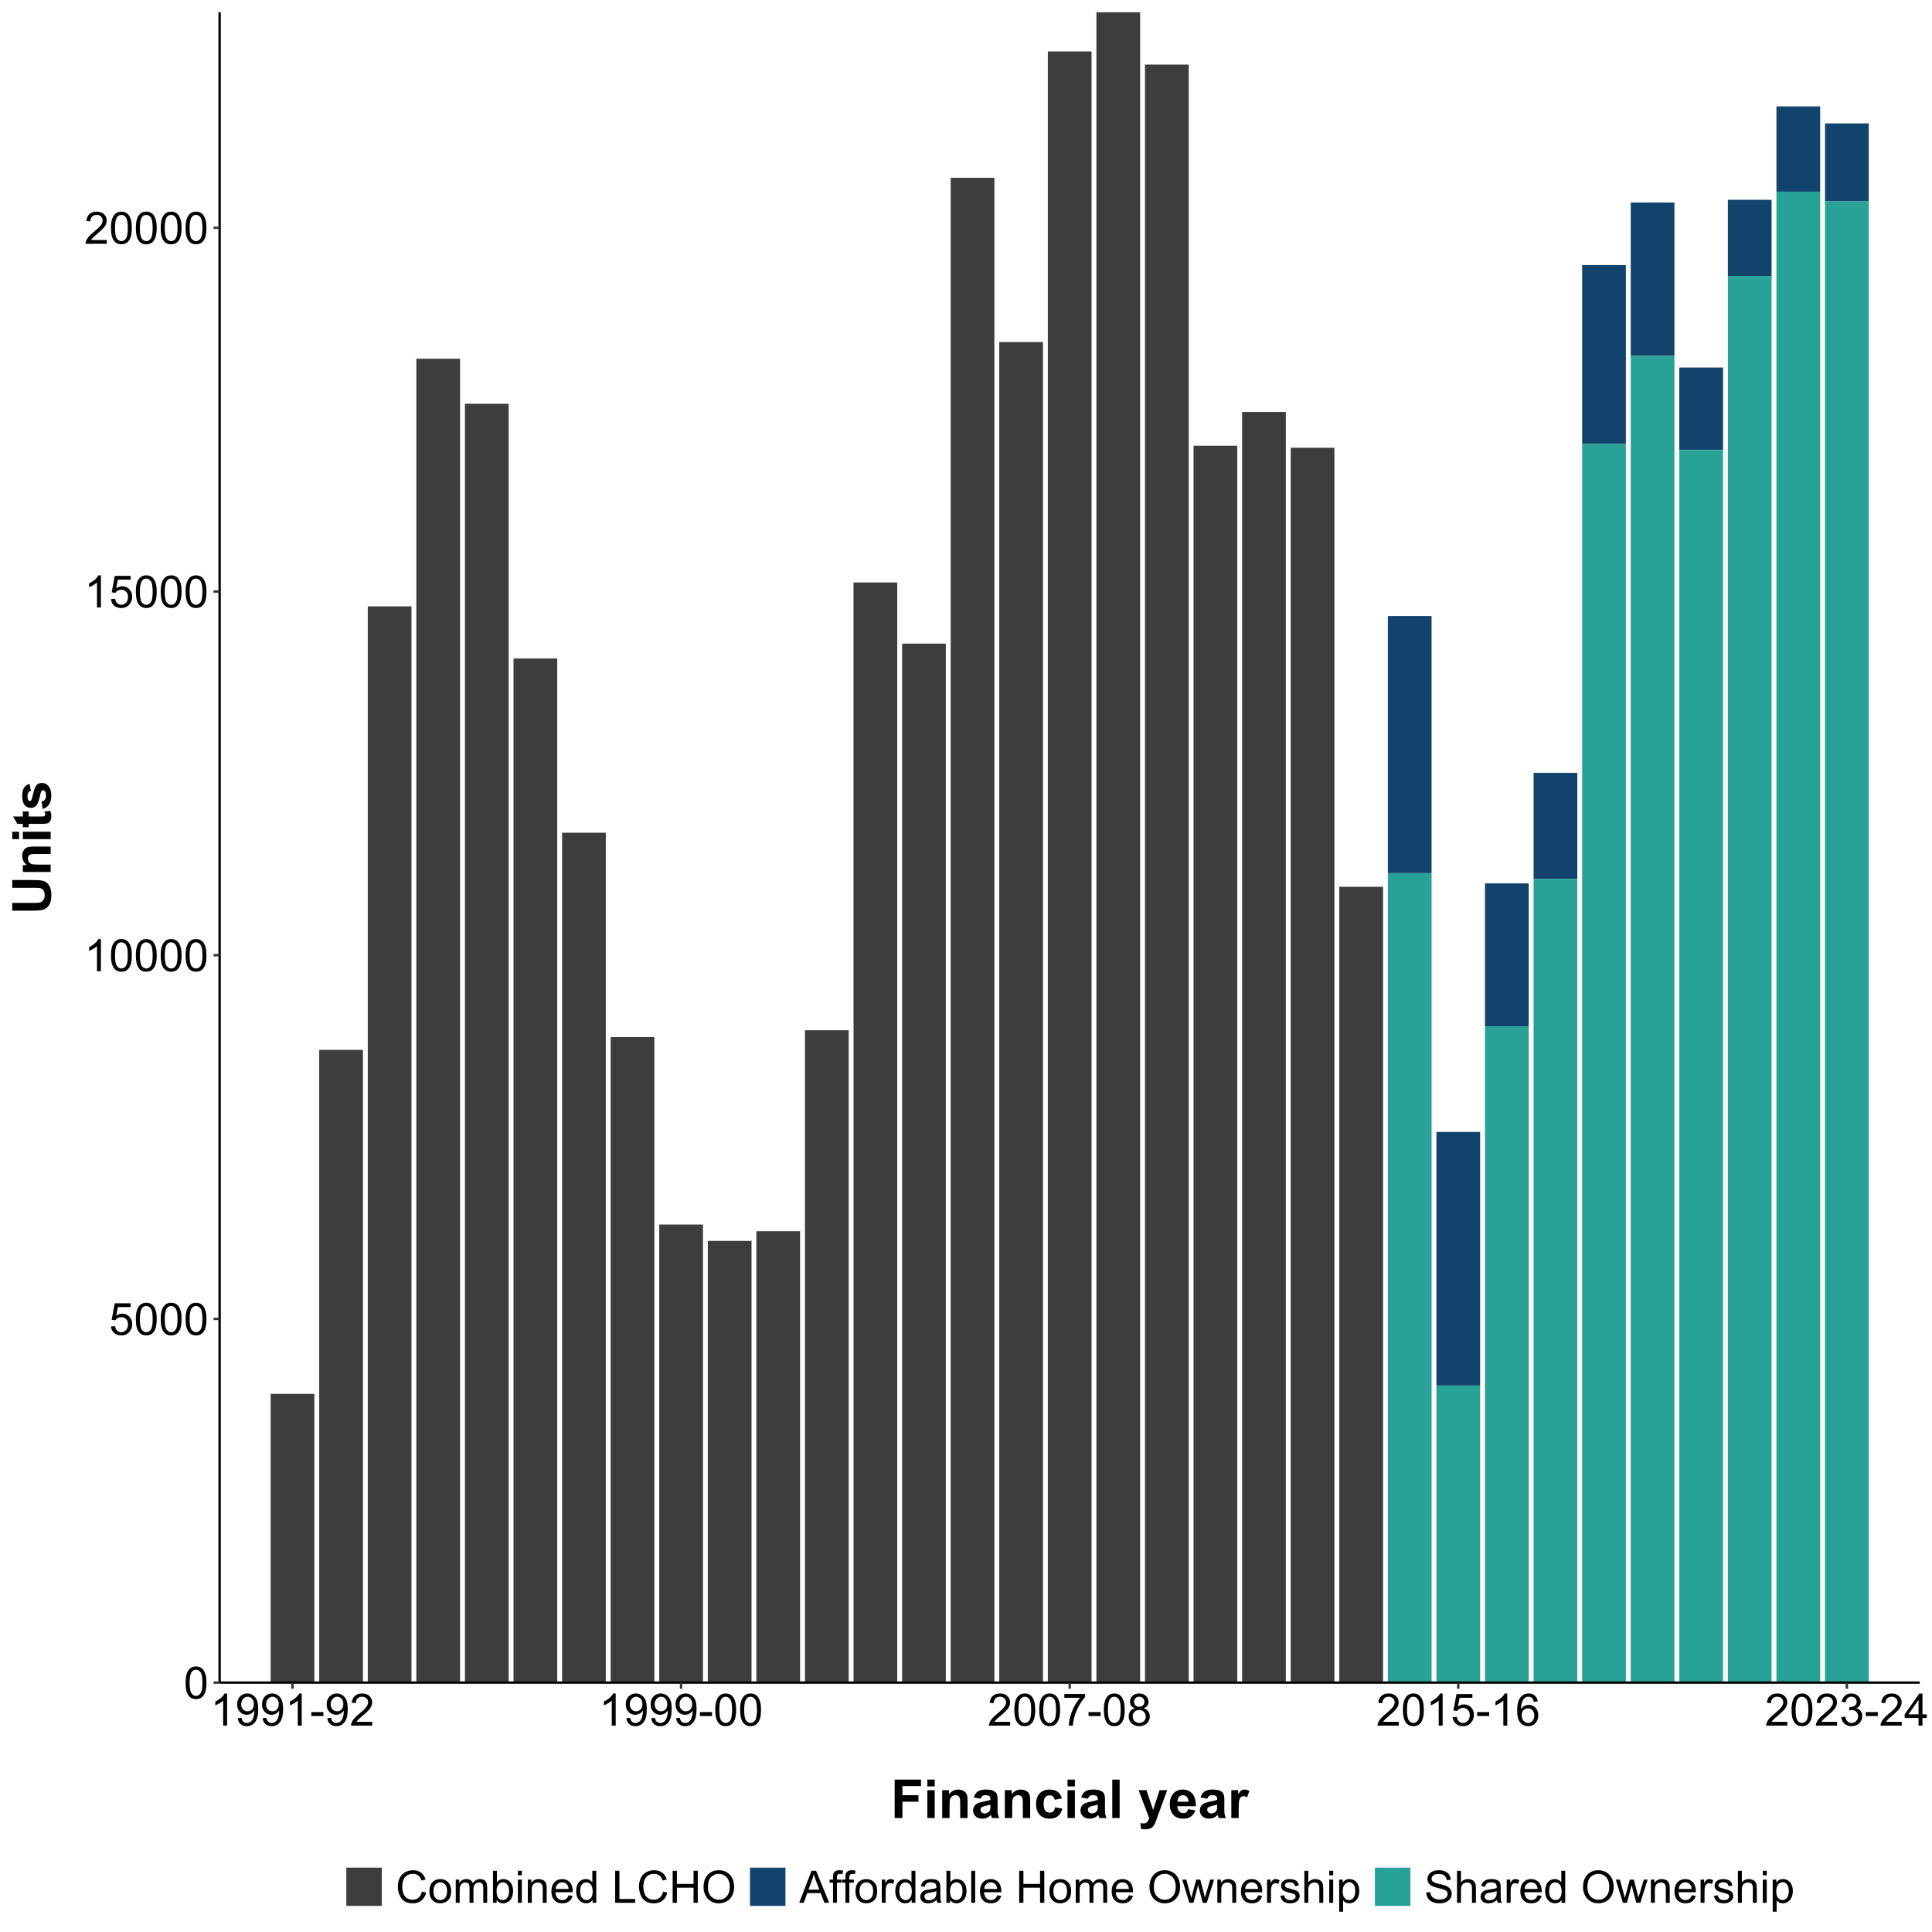
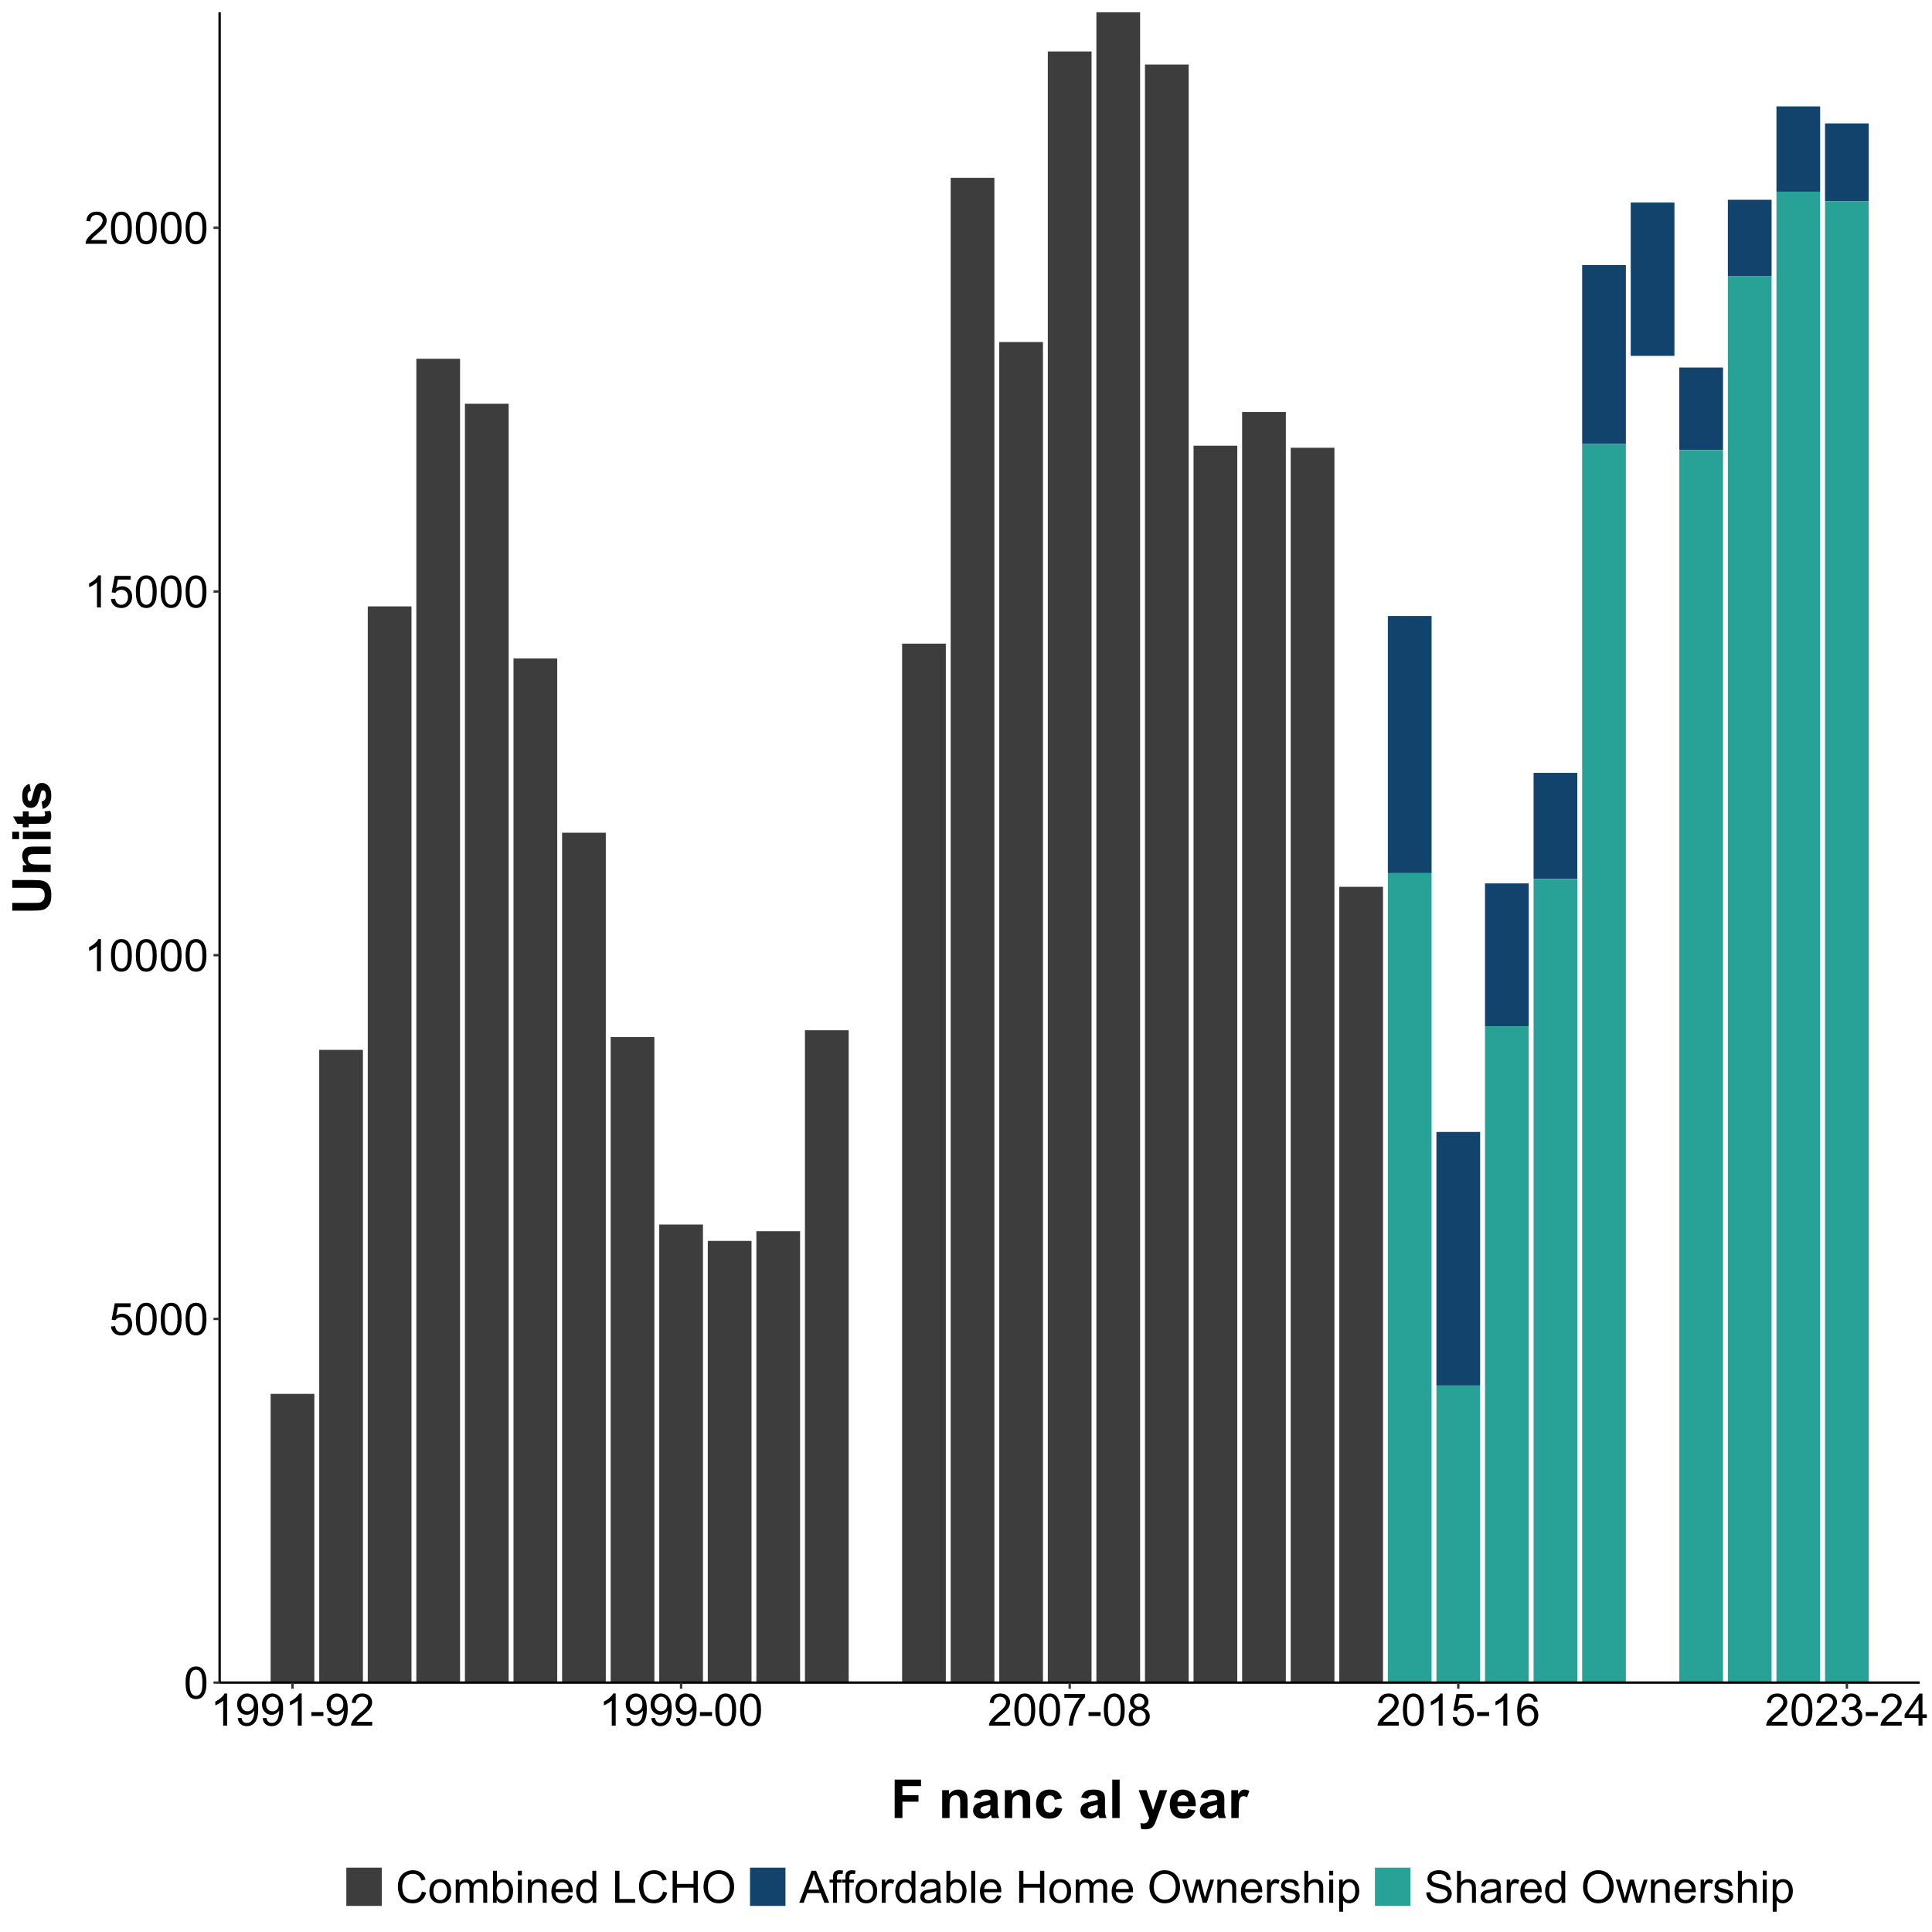
<svg xmlns="http://www.w3.org/2000/svg" xmlns:xlink="http://www.w3.org/1999/xlink" width="864pt" height="864pt" viewBox="0 0 864 864" version="1.1">
  <defs>
    <g>
      <symbol overflow="visible" id="glyph0-0">
        <path style="stroke:none;" d="M 2.5 0 L 2.5 -12.5 L 12.5 -12.5 L 12.5 0 Z M 2.812 -0.312 L 12.188 -0.312 L 12.188 -12.188 L 2.812 -12.188 Z M 2.812 -0.312 " />
      </symbol>
      <symbol overflow="visible" id="glyph0-1">
        <path style="stroke:none;" d="M 0.828 -7.062 C 0.824 -8.75 1 -10.113 1.352 -11.148 C 1.699 -12.176 2.219 -12.973 2.906 -13.535 C 3.594 -14.094 4.457 -14.371 5.5 -14.375 C 6.262 -14.371 6.934 -14.219 7.52 -13.91 C 8.098 -13.598 8.578 -13.148 8.957 -12.57 C 9.332 -11.984 9.629 -11.277 9.844 -10.441 C 10.055 -9.605 10.16 -8.477 10.164 -7.062 C 10.16 -5.375 9.988 -4.02 9.648 -2.992 C 9.301 -1.957 8.785 -1.16 8.102 -0.602 C 7.41 -0.039 6.543 0.238 5.5 0.242 C 4.117 0.238 3.031 -0.254 2.246 -1.242 C 1.297 -2.43 0.824 -4.367 0.828 -7.062 Z M 2.637 -7.062 C 2.637 -4.707 2.91 -3.145 3.461 -2.367 C 4.012 -1.59 4.691 -1.199 5.5 -1.203 C 6.305 -1.199 6.984 -1.59 7.535 -2.375 C 8.082 -3.152 8.355 -4.715 8.359 -7.062 C 8.355 -9.414 8.082 -10.98 7.535 -11.758 C 6.984 -12.531 6.297 -12.918 5.477 -12.922 C 4.668 -12.918 4.023 -12.578 3.547 -11.895 C 2.938 -11.02 2.637 -9.406 2.637 -7.062 Z M 2.637 -7.062 " />
      </symbol>
      <symbol overflow="visible" id="glyph0-2">
        <path style="stroke:none;" d="M 0.828 -3.75 L 2.676 -3.906 C 2.812 -3.004 3.129 -2.328 3.629 -1.879 C 4.121 -1.426 4.723 -1.199 5.43 -1.203 C 6.273 -1.199 6.988 -1.52 7.578 -2.16 C 8.16 -2.797 8.453 -3.641 8.457 -4.695 C 8.453 -5.695 8.172 -6.488 7.609 -7.07 C 7.043 -7.645 6.305 -7.934 5.398 -7.938 C 4.828 -7.934 4.32 -7.805 3.867 -7.551 C 3.41 -7.293 3.051 -6.961 2.793 -6.555 L 1.141 -6.766 L 2.531 -14.121 L 9.648 -14.121 L 9.648 -12.441 L 3.938 -12.441 L 3.164 -8.594 C 4.023 -9.191 4.922 -9.492 5.867 -9.492 C 7.113 -9.492 8.168 -9.059 9.031 -8.191 C 9.887 -7.324 10.316 -6.211 10.32 -4.852 C 10.316 -3.555 9.941 -2.434 9.188 -1.492 C 8.27 -0.336 7.016 0.238 5.43 0.242 C 4.125 0.238 3.062 -0.121 2.242 -0.852 C 1.418 -1.578 0.945 -2.547 0.828 -3.75 Z M 0.828 -3.75 " />
      </symbol>
      <symbol overflow="visible" id="glyph0-3">
        <path style="stroke:none;" d="M 7.453 0 L 5.695 0 L 5.695 -11.203 C 5.27 -10.797 4.711 -10.391 4.027 -9.988 C 3.34 -9.582 2.727 -9.281 2.18 -9.082 L 2.18 -10.781 C 3.16 -11.242 4.016 -11.801 4.754 -12.461 C 5.488 -13.113 6.012 -13.75 6.32 -14.375 L 7.453 -14.375 Z M 7.453 0 " />
      </symbol>
      <symbol overflow="visible" id="glyph0-4">
        <path style="stroke:none;" d="M 10.07 -1.688 L 10.07 0 L 0.605 0 C 0.59 -0.422 0.66 -0.828 0.812 -1.219 C 1.051 -1.863 1.438 -2.496 1.969 -3.125 C 2.5 -3.746 3.266 -4.469 4.266 -5.293 C 5.82 -6.566 6.871 -7.578 7.422 -8.324 C 7.965 -9.07 8.238 -9.773 8.242 -10.438 C 8.238 -11.133 7.988 -11.723 7.496 -12.203 C 6.996 -12.68 6.348 -12.918 5.547 -12.922 C 4.699 -12.918 4.023 -12.664 3.516 -12.16 C 3.008 -11.648 2.75 -10.945 2.742 -10.047 L 0.938 -10.234 C 1.062 -11.582 1.527 -12.609 2.336 -13.316 C 3.141 -14.02 4.223 -14.371 5.586 -14.375 C 6.957 -14.371 8.047 -13.992 8.848 -13.23 C 9.645 -12.469 10.043 -11.523 10.047 -10.398 C 10.043 -9.824 9.926 -9.262 9.695 -8.711 C 9.457 -8.156 9.066 -7.574 8.527 -6.965 C 7.98 -6.352 7.078 -5.512 5.82 -4.445 C 4.762 -3.559 4.086 -2.957 3.789 -2.641 C 3.488 -2.324 3.242 -2.008 3.047 -1.688 Z M 10.07 -1.688 " />
      </symbol>
      <symbol overflow="visible" id="glyph0-5">
        <path style="stroke:none;" d="M 1.094 -3.312 L 2.781 -3.469 C 2.926 -2.672 3.199 -2.094 3.605 -1.738 C 4.004 -1.379 4.523 -1.199 5.156 -1.203 C 5.695 -1.199 6.168 -1.324 6.578 -1.574 C 6.98 -1.82 7.312 -2.148 7.578 -2.562 C 7.836 -2.973 8.055 -3.531 8.23 -4.238 C 8.406 -4.938 8.496 -5.656 8.496 -6.387 C 8.496 -6.465 8.492 -6.582 8.484 -6.738 C 8.133 -6.176 7.652 -5.719 7.047 -5.375 C 6.434 -5.023 5.773 -4.852 5.07 -4.852 C 3.879 -4.852 2.875 -5.281 2.059 -6.141 C 1.234 -7 0.824 -8.133 0.828 -9.539 C 0.824 -10.992 1.254 -12.16 2.113 -13.047 C 2.969 -13.93 4.043 -14.371 5.332 -14.375 C 6.262 -14.371 7.109 -14.121 7.883 -13.621 C 8.652 -13.117 9.238 -12.402 9.641 -11.477 C 10.039 -10.547 10.242 -9.207 10.242 -7.453 C 10.242 -5.621 10.043 -4.16 9.648 -3.078 C 9.25 -1.992 8.66 -1.168 7.875 -0.605 C 7.09 -0.039 6.168 0.238 5.117 0.242 C 3.992 0.238 3.078 -0.066 2.371 -0.688 C 1.66 -1.305 1.234 -2.18 1.094 -3.312 Z M 8.289 -9.629 C 8.285 -10.633 8.016 -11.434 7.484 -12.031 C 6.945 -12.621 6.301 -12.918 5.547 -12.922 C 4.762 -12.918 4.082 -12.602 3.504 -11.965 C 2.926 -11.324 2.637 -10.496 2.637 -9.484 C 2.637 -8.57 2.91 -7.828 3.461 -7.262 C 4.012 -6.688 4.691 -6.402 5.5 -6.406 C 6.309 -6.402 6.977 -6.688 7.504 -7.262 C 8.023 -7.828 8.285 -8.617 8.289 -9.629 Z M 8.289 -9.629 " />
      </symbol>
      <symbol overflow="visible" id="glyph0-6">
        <path style="stroke:none;" d="M 0.633 -4.297 L 0.633 -6.062 L 6.035 -6.062 L 6.035 -4.297 Z M 0.633 -4.297 " />
      </symbol>
      <symbol overflow="visible" id="glyph0-7">
        <path style="stroke:none;" d="M 0.945 -12.441 L 0.945 -14.133 L 10.215 -14.133 L 10.215 -12.766 C 9.301 -11.793 8.398 -10.504 7.504 -8.895 C 6.609 -7.285 5.918 -5.633 5.43 -3.938 C 5.074 -2.738 4.852 -1.426 4.758 0 L 2.949 0 C 2.965 -1.125 3.188 -2.484 3.613 -4.082 C 4.035 -5.676 4.641 -7.215 5.434 -8.695 C 6.223 -10.176 7.066 -11.422 7.961 -12.441 Z M 0.945 -12.441 " />
      </symbol>
      <symbol overflow="visible" id="glyph0-8">
        <path style="stroke:none;" d="M 3.535 -7.766 C 2.801 -8.027 2.262 -8.41 1.914 -8.906 C 1.559 -9.398 1.383 -9.988 1.387 -10.684 C 1.383 -11.723 1.758 -12.598 2.508 -13.309 C 3.258 -14.016 4.254 -14.371 5.5 -14.375 C 6.746 -14.371 7.75 -14.008 8.516 -13.285 C 9.273 -12.555 9.656 -11.672 9.656 -10.633 C 9.656 -9.969 9.48 -9.391 9.133 -8.902 C 8.785 -8.406 8.258 -8.027 7.547 -7.766 C 8.426 -7.477 9.094 -7.016 9.555 -6.379 C 10.012 -5.738 10.242 -4.977 10.242 -4.094 C 10.242 -2.867 9.809 -1.84 8.945 -1.008 C 8.078 -0.176 6.938 0.238 5.527 0.242 C 4.109 0.238 2.973 -0.176 2.109 -1.012 C 1.242 -1.844 0.809 -2.887 0.812 -4.141 C 0.809 -5.07 1.043 -5.852 1.52 -6.48 C 1.988 -7.105 2.66 -7.531 3.535 -7.766 Z M 3.184 -10.742 C 3.18 -10.062 3.398 -9.512 3.836 -9.082 C 4.27 -8.652 4.836 -8.438 5.539 -8.438 C 6.211 -8.438 6.766 -8.648 7.203 -9.078 C 7.633 -9.5 7.852 -10.023 7.852 -10.645 C 7.852 -11.285 7.629 -11.828 7.184 -12.27 C 6.738 -12.707 6.18 -12.926 5.516 -12.93 C 4.844 -12.926 4.289 -12.711 3.848 -12.285 C 3.402 -11.852 3.18 -11.336 3.184 -10.742 Z M 2.617 -4.133 C 2.613 -3.625 2.73 -3.141 2.973 -2.676 C 3.207 -2.203 3.562 -1.84 4.031 -1.586 C 4.5 -1.328 5.004 -1.199 5.547 -1.203 C 6.383 -1.199 7.074 -1.469 7.625 -2.012 C 8.168 -2.547 8.441 -3.234 8.445 -4.07 C 8.441 -4.918 8.16 -5.617 7.602 -6.172 C 7.035 -6.719 6.332 -6.996 5.488 -7 C 4.66 -6.996 3.977 -6.723 3.434 -6.18 C 2.887 -5.629 2.613 -4.945 2.617 -4.133 Z M 2.617 -4.133 " />
      </symbol>
      <symbol overflow="visible" id="glyph0-9">
        <path style="stroke:none;" d="M 9.953 -10.812 L 8.203 -10.672 C 8.047 -11.359 7.824 -11.863 7.539 -12.18 C 7.062 -12.676 6.477 -12.926 5.781 -12.93 C 5.219 -12.926 4.727 -12.77 4.305 -12.461 C 3.75 -12.055 3.312 -11.465 2.996 -10.691 C 2.676 -9.914 2.512 -8.812 2.5 -7.383 C 2.918 -8.027 3.434 -8.504 4.051 -8.82 C 4.66 -9.129 5.305 -9.285 5.977 -9.289 C 7.148 -9.285 8.145 -8.855 8.969 -7.992 C 9.789 -7.129 10.199 -6.012 10.203 -4.648 C 10.199 -3.746 10.008 -2.91 9.621 -2.141 C 9.234 -1.367 8.703 -0.777 8.027 -0.371 C 7.348 0.039 6.578 0.238 5.723 0.242 C 4.254 0.238 3.059 -0.297 2.137 -1.371 C 1.211 -2.449 0.75 -4.223 0.75 -6.699 C 0.75 -9.465 1.262 -11.477 2.285 -12.734 C 3.176 -13.824 4.375 -14.371 5.891 -14.375 C 7.012 -14.371 7.934 -14.055 8.656 -13.426 C 9.371 -12.793 9.805 -11.922 9.953 -10.812 Z M 2.773 -4.641 C 2.77 -4.031 2.898 -3.449 3.16 -2.898 C 3.414 -2.344 3.773 -1.922 4.238 -1.637 C 4.695 -1.344 5.184 -1.199 5.695 -1.203 C 6.434 -1.199 7.07 -1.5 7.605 -2.102 C 8.137 -2.699 8.402 -3.512 8.406 -4.539 C 8.402 -5.527 8.141 -6.309 7.617 -6.879 C 7.09 -7.449 6.426 -7.734 5.625 -7.734 C 4.828 -7.734 4.152 -7.449 3.602 -6.879 C 3.047 -6.309 2.77 -5.562 2.773 -4.641 Z M 2.773 -4.641 " />
      </symbol>
      <symbol overflow="visible" id="glyph0-10">
        <path style="stroke:none;" d="M 0.84 -3.781 L 2.598 -4.016 C 2.793 -3.016 3.137 -2.297 3.625 -1.859 C 4.109 -1.418 4.699 -1.199 5.398 -1.203 C 6.223 -1.199 6.922 -1.488 7.496 -2.062 C 8.062 -2.633 8.348 -3.34 8.352 -4.188 C 8.348 -4.992 8.086 -5.656 7.559 -6.184 C 7.027 -6.707 6.355 -6.973 5.547 -6.973 C 5.211 -6.973 4.797 -6.906 4.305 -6.777 L 4.5 -8.32 C 4.617 -8.305 4.711 -8.297 4.785 -8.301 C 5.531 -8.297 6.203 -8.492 6.805 -8.887 C 7.398 -9.273 7.699 -9.875 7.703 -10.695 C 7.699 -11.336 7.48 -11.871 7.051 -12.293 C 6.613 -12.715 6.051 -12.926 5.359 -12.93 C 4.676 -12.926 4.105 -12.711 3.652 -12.285 C 3.191 -11.852 2.898 -11.207 2.773 -10.352 L 1.016 -10.664 C 1.227 -11.84 1.715 -12.75 2.48 -13.402 C 3.238 -14.047 4.188 -14.371 5.32 -14.375 C 6.102 -14.371 6.82 -14.203 7.48 -13.871 C 8.137 -13.531 8.641 -13.074 8.988 -12.5 C 9.336 -11.918 9.508 -11.305 9.512 -10.656 C 9.508 -10.035 9.344 -9.473 9.012 -8.965 C 8.68 -8.457 8.188 -8.051 7.539 -7.754 C 8.383 -7.555 9.039 -7.152 9.512 -6.539 C 9.977 -5.922 10.211 -5.148 10.215 -4.227 C 10.211 -2.973 9.758 -1.914 8.848 -1.047 C 7.934 -0.18 6.781 0.25 5.391 0.254 C 4.133 0.25 3.09 -0.121 2.262 -0.867 C 1.43 -1.617 0.953 -2.586 0.84 -3.781 Z M 0.84 -3.781 " />
      </symbol>
      <symbol overflow="visible" id="glyph0-11">
        <path style="stroke:none;" d="M 6.465 0 L 6.465 -3.43 L 0.254 -3.43 L 0.254 -5.039 L 6.789 -14.316 L 8.223 -14.316 L 8.223 -5.039 L 10.156 -5.039 L 10.156 -3.43 L 8.223 -3.43 L 8.223 0 Z M 6.465 -5.039 L 6.465 -11.492 L 1.984 -5.039 Z M 6.465 -5.039 " />
      </symbol>
      <symbol overflow="visible" id="glyph0-12">
        <path style="stroke:none;" d="M 11.758 -5.02 L 13.652 -4.539 C 13.254 -2.98 12.539 -1.793 11.508 -0.98 C 10.477 -0.164 9.215 0.238 7.727 0.242 C 6.18 0.238 4.922 -0.07 3.957 -0.699 C 2.988 -1.324 2.254 -2.234 1.75 -3.426 C 1.246 -4.617 0.996 -5.898 0.996 -7.266 C 0.996 -8.754 1.277 -10.051 1.848 -11.164 C 2.414 -12.273 3.227 -13.117 4.281 -13.695 C 5.332 -14.27 6.488 -14.559 7.754 -14.562 C 9.184 -14.559 10.391 -14.195 11.367 -13.469 C 12.344 -12.738 13.023 -11.711 13.406 -10.391 L 11.543 -9.953 C 11.211 -10.992 10.727 -11.75 10.098 -12.227 C 9.461 -12.699 8.668 -12.938 7.715 -12.938 C 6.609 -12.938 5.688 -12.672 4.953 -12.148 C 4.211 -11.617 3.695 -10.91 3.398 -10.023 C 3.098 -9.133 2.945 -8.215 2.949 -7.273 C 2.945 -6.055 3.125 -4.992 3.48 -4.086 C 3.836 -3.176 4.387 -2.5 5.137 -2.051 C 5.883 -1.598 6.695 -1.371 7.57 -1.375 C 8.629 -1.371 9.523 -1.676 10.262 -2.293 C 10.996 -2.902 11.496 -3.812 11.758 -5.02 Z M 11.758 -5.02 " />
      </symbol>
      <symbol overflow="visible" id="glyph0-13">
        <path style="stroke:none;" d="M 0.664 -5.188 C 0.66 -7.102 1.195 -8.523 2.266 -9.453 C 3.152 -10.219 4.238 -10.605 5.527 -10.605 C 6.949 -10.605 8.117 -10.137 9.023 -9.203 C 9.93 -8.27 10.383 -6.98 10.383 -5.332 C 10.383 -3.996 10.18 -2.945 9.781 -2.18 C 9.375 -1.414 8.793 -0.82 8.031 -0.398 C 7.262 0.023 6.426 0.234 5.527 0.234 C 4.074 0.234 2.902 -0.23 2.008 -1.16 C 1.109 -2.09 0.66 -3.43 0.664 -5.188 Z M 2.469 -5.188 C 2.465 -3.855 2.758 -2.863 3.34 -2.203 C 3.918 -1.539 4.645 -1.207 5.527 -1.211 C 6.395 -1.207 7.121 -1.539 7.703 -2.207 C 8.281 -2.867 8.57 -3.879 8.574 -5.242 C 8.57 -6.523 8.281 -7.496 7.699 -8.156 C 7.117 -8.816 6.391 -9.145 5.527 -9.148 C 4.645 -9.145 3.918 -8.816 3.34 -8.164 C 2.758 -7.504 2.465 -6.512 2.469 -5.188 Z M 2.469 -5.188 " />
      </symbol>
      <symbol overflow="visible" id="glyph0-14">
        <path style="stroke:none;" d="M 1.32 0 L 1.32 -10.371 L 2.891 -10.371 L 2.891 -8.914 C 3.211 -9.422 3.645 -9.832 4.188 -10.141 C 4.727 -10.449 5.344 -10.605 6.035 -10.605 C 6.801 -10.605 7.43 -10.445 7.926 -10.125 C 8.414 -9.805 8.762 -9.359 8.965 -8.789 C 9.785 -10 10.852 -10.605 12.168 -10.605 C 13.195 -10.605 13.984 -10.32 14.539 -9.75 C 15.09 -9.18 15.367 -8.301 15.371 -7.117 L 15.371 0 L 13.625 0 L 13.625 -6.531 C 13.621 -7.23 13.566 -7.738 13.453 -8.051 C 13.336 -8.359 13.129 -8.605 12.832 -8.797 C 12.531 -8.984 12.18 -9.082 11.777 -9.082 C 11.047 -9.082 10.441 -8.836 9.961 -8.352 C 9.477 -7.863 9.234 -7.09 9.238 -6.023 L 9.238 0 L 7.48 0 L 7.48 -6.738 C 7.477 -7.52 7.332 -8.105 7.051 -8.496 C 6.762 -8.887 6.293 -9.082 5.645 -9.082 C 5.145 -9.082 4.688 -8.949 4.27 -8.691 C 3.848 -8.426 3.543 -8.047 3.359 -7.547 C 3.168 -7.047 3.074 -6.324 3.078 -5.383 L 3.078 0 Z M 1.32 0 " />
      </symbol>
      <symbol overflow="visible" id="glyph0-15">
        <path style="stroke:none;" d="M 2.938 0 L 1.309 0 L 1.309 -14.316 L 3.066 -14.316 L 3.066 -9.211 C 3.805 -10.141 4.754 -10.605 5.906 -10.605 C 6.547 -10.605 7.148 -10.477 7.719 -10.219 C 8.285 -9.961 8.754 -9.598 9.125 -9.137 C 9.492 -8.668 9.781 -8.105 9.992 -7.449 C 10.195 -6.789 10.301 -6.09 10.305 -5.344 C 10.301 -3.562 9.859 -2.188 8.984 -1.219 C 8.102 -0.25 7.047 0.234 5.82 0.234 C 4.594 0.234 3.633 -0.273 2.938 -1.297 Z M 2.922 -5.266 C 2.918 -4.02 3.086 -3.121 3.43 -2.57 C 3.977 -1.66 4.727 -1.207 5.672 -1.211 C 6.441 -1.207 7.105 -1.539 7.668 -2.211 C 8.227 -2.875 8.508 -3.871 8.508 -5.195 C 8.508 -6.547 8.238 -7.547 7.699 -8.191 C 7.16 -8.836 6.508 -9.156 5.75 -9.16 C 4.98 -9.156 4.32 -8.824 3.762 -8.156 C 3.199 -7.488 2.918 -6.523 2.922 -5.266 Z M 2.922 -5.266 " />
      </symbol>
      <symbol overflow="visible" id="glyph0-16">
        <path style="stroke:none;" d="M 1.328 -12.297 L 1.328 -14.316 L 3.086 -14.316 L 3.086 -12.297 Z M 1.328 0 L 1.328 -10.371 L 3.086 -10.371 L 3.086 0 Z M 1.328 0 " />
      </symbol>
      <symbol overflow="visible" id="glyph0-17">
        <path style="stroke:none;" d="M 1.32 0 L 1.32 -10.371 L 2.898 -10.371 L 2.898 -8.898 C 3.66 -10.035 4.762 -10.605 6.203 -10.605 C 6.824 -10.605 7.398 -10.492 7.926 -10.266 C 8.445 -10.039 8.836 -9.742 9.102 -9.383 C 9.359 -9.016 9.543 -8.586 9.648 -8.086 C 9.711 -7.758 9.742 -7.188 9.746 -6.375 L 9.746 0 L 7.988 0 L 7.988 -6.309 C 7.984 -7.023 7.918 -7.559 7.781 -7.914 C 7.645 -8.266 7.402 -8.547 7.055 -8.762 C 6.703 -8.973 6.293 -9.082 5.828 -9.082 C 5.078 -9.082 4.434 -8.844 3.891 -8.367 C 3.348 -7.891 3.074 -6.988 3.078 -5.664 L 3.078 0 Z M 1.32 0 " />
      </symbol>
      <symbol overflow="visible" id="glyph0-18">
        <path style="stroke:none;" d="M 8.418 -3.34 L 10.234 -3.117 C 9.945 -2.055 9.414 -1.23 8.641 -0.645 C 7.863 -0.059 6.875 0.234 5.672 0.234 C 4.156 0.234 2.953 -0.23 2.066 -1.168 C 1.176 -2.098 0.73 -3.41 0.734 -5.098 C 0.73 -6.84 1.18 -8.191 2.082 -9.16 C 2.977 -10.121 4.145 -10.605 5.578 -10.605 C 6.961 -10.605 8.09 -10.133 8.973 -9.188 C 9.848 -8.242 10.289 -6.914 10.293 -5.203 C 10.289 -5.098 10.285 -4.941 10.281 -4.734 L 2.547 -4.734 C 2.613 -3.594 2.938 -2.719 3.516 -2.117 C 4.094 -1.508 4.816 -1.207 5.684 -1.211 C 6.324 -1.207 6.871 -1.375 7.332 -1.719 C 7.785 -2.055 8.148 -2.598 8.418 -3.34 Z M 2.648 -6.18 L 8.438 -6.18 C 8.359 -7.051 8.137 -7.707 7.773 -8.145 C 7.211 -8.82 6.484 -9.156 5.594 -9.16 C 4.785 -9.156 4.105 -8.887 3.559 -8.348 C 3.004 -7.805 2.703 -7.082 2.648 -6.18 Z M 2.648 -6.18 " />
      </symbol>
      <symbol overflow="visible" id="glyph0-19">
        <path style="stroke:none;" d="M 8.047 0 L 8.047 -1.309 C 7.387 -0.277 6.422 0.234 5.148 0.234 C 4.316 0.234 3.555 0.008 2.867 -0.449 C 2.172 -0.902 1.637 -1.539 1.254 -2.359 C 0.871 -3.176 0.68 -4.113 0.684 -5.176 C 0.68 -6.207 0.852 -7.148 1.199 -7.992 C 1.543 -8.836 2.062 -9.48 2.754 -9.93 C 3.441 -10.379 4.211 -10.605 5.07 -10.605 C 5.691 -10.605 6.25 -10.473 6.738 -10.207 C 7.223 -9.941 7.617 -9.598 7.93 -9.18 L 7.93 -14.316 L 9.68 -14.316 L 9.68 0 Z M 2.492 -5.176 C 2.488 -3.844 2.77 -2.852 3.332 -2.195 C 3.891 -1.535 4.551 -1.207 5.312 -1.211 C 6.078 -1.207 6.73 -1.52 7.27 -2.152 C 7.805 -2.777 8.074 -3.738 8.078 -5.031 C 8.074 -6.445 7.801 -7.484 7.258 -8.152 C 6.707 -8.812 6.031 -9.145 5.234 -9.148 C 4.449 -9.145 3.797 -8.828 3.277 -8.191 C 2.75 -7.551 2.488 -6.543 2.492 -5.176 Z M 2.492 -5.176 " />
      </symbol>
      <symbol overflow="visible" id="glyph0-20">
        <path style="stroke:none;" d="" />
      </symbol>
      <symbol overflow="visible" id="glyph0-21">
        <path style="stroke:none;" d="M 1.465 0 L 1.465 -14.316 L 3.359 -14.316 L 3.359 -1.688 L 10.41 -1.688 L 10.41 0 Z M 1.465 0 " />
      </symbol>
      <symbol overflow="visible" id="glyph0-22">
        <path style="stroke:none;" d="M 1.602 0 L 1.602 -14.316 L 3.496 -14.316 L 3.496 -8.438 L 10.938 -8.438 L 10.938 -14.316 L 12.832 -14.316 L 12.832 0 L 10.938 0 L 10.938 -6.75 L 3.496 -6.75 L 3.496 0 Z M 1.602 0 " />
      </symbol>
      <symbol overflow="visible" id="glyph0-23">
        <path style="stroke:none;" d="M 0.969 -6.973 C 0.965 -9.348 1.605 -11.207 2.883 -12.555 C 4.156 -13.895 5.801 -14.566 7.82 -14.57 C 9.141 -14.566 10.332 -14.25 11.395 -13.621 C 12.453 -12.988 13.262 -12.109 13.82 -10.98 C 14.375 -9.852 14.652 -8.57 14.656 -7.141 C 14.652 -5.684 14.359 -4.383 13.777 -3.242 C 13.188 -2.094 12.359 -1.227 11.289 -0.641 C 10.215 -0.051 9.055 0.238 7.812 0.242 C 6.461 0.238 5.258 -0.082 4.199 -0.734 C 3.137 -1.383 2.332 -2.273 1.789 -3.398 C 1.238 -4.523 0.965 -5.715 0.969 -6.973 Z M 2.922 -6.945 C 2.918 -5.215 3.383 -3.855 4.312 -2.863 C 5.238 -1.867 6.402 -1.371 7.805 -1.375 C 9.227 -1.371 10.398 -1.871 11.32 -2.879 C 12.242 -3.879 12.703 -5.305 12.703 -7.148 C 12.703 -8.312 12.504 -9.328 12.113 -10.199 C 11.715 -11.066 11.141 -11.738 10.387 -12.219 C 9.625 -12.695 8.773 -12.938 7.832 -12.938 C 6.488 -12.938 5.336 -12.477 4.371 -11.555 C 3.402 -10.633 2.918 -9.094 2.922 -6.945 Z M 2.922 -6.945 " />
      </symbol>
      <symbol overflow="visible" id="glyph0-24">
        <path style="stroke:none;" d="M -0.031 0 L 5.469 -14.316 L 7.508 -14.316 L 13.367 0 L 11.211 0 L 9.539 -4.336 L 3.555 -4.336 L 1.984 0 Z M 4.102 -5.879 L 8.953 -5.879 L 7.461 -9.844 C 7 -11.047 6.664 -12.035 6.445 -12.812 C 6.262 -11.895 6.004 -10.984 5.672 -10.078 Z M 4.102 -5.879 " />
      </symbol>
      <symbol overflow="visible" id="glyph0-25">
        <path style="stroke:none;" d="M 1.738 0 L 1.738 -9.004 L 0.188 -9.004 L 0.188 -10.371 L 1.738 -10.371 L 1.738 -11.477 C 1.734 -12.168 1.797 -12.684 1.922 -13.027 C 2.094 -13.48 2.391 -13.852 2.816 -14.137 C 3.242 -14.418 3.84 -14.559 4.609 -14.562 C 5.102 -14.559 5.648 -14.5 6.25 -14.383 L 5.984 -12.852 C 5.617 -12.914 5.273 -12.949 4.953 -12.949 C 4.414 -12.949 4.035 -12.832 3.816 -12.605 C 3.59 -12.375 3.48 -11.949 3.484 -11.328 L 3.484 -10.371 L 5.508 -10.371 L 5.508 -9.004 L 3.484 -9.004 L 3.484 0 Z M 1.738 0 " />
      </symbol>
      <symbol overflow="visible" id="glyph0-26">
        <path style="stroke:none;" d="M 1.297 0 L 1.297 -10.371 L 2.883 -10.371 L 2.883 -8.797 C 3.281 -9.531 3.652 -10.02 3.996 -10.254 C 4.34 -10.488 4.715 -10.605 5.125 -10.605 C 5.715 -10.605 6.316 -10.414 6.934 -10.039 L 6.328 -8.406 C 5.898 -8.66 5.469 -8.789 5.039 -8.789 C 4.652 -8.789 4.305 -8.672 4.004 -8.441 C 3.695 -8.207 3.48 -7.887 3.352 -7.48 C 3.152 -6.852 3.051 -6.168 3.055 -5.43 L 3.055 0 Z M 1.297 0 " />
      </symbol>
      <symbol overflow="visible" id="glyph0-27">
        <path style="stroke:none;" d="M 8.086 -1.281 C 7.434 -0.723 6.805 -0.332 6.207 -0.105 C 5.602 0.121 4.957 0.234 4.266 0.234 C 3.125 0.234 2.25 -0.043 1.641 -0.602 C 1.027 -1.156 0.719 -1.867 0.723 -2.734 C 0.719 -3.238 0.836 -3.703 1.066 -4.125 C 1.297 -4.547 1.598 -4.883 1.977 -5.137 C 2.348 -5.387 2.77 -5.578 3.242 -5.711 C 3.582 -5.801 4.105 -5.891 4.805 -5.977 C 6.223 -6.145 7.266 -6.344 7.938 -6.582 C 7.941 -6.82 7.945 -6.973 7.949 -7.039 C 7.945 -7.754 7.781 -8.262 7.453 -8.555 C 7 -8.949 6.332 -9.145 5.449 -9.148 C 4.621 -9.145 4.008 -9 3.617 -8.715 C 3.219 -8.422 2.93 -7.91 2.742 -7.18 L 1.023 -7.414 C 1.176 -8.145 1.434 -8.738 1.797 -9.195 C 2.152 -9.645 2.672 -9.992 3.352 -10.238 C 4.027 -10.48 4.809 -10.605 5.703 -10.605 C 6.586 -10.605 7.305 -10.5 7.859 -10.293 C 8.41 -10.082 8.82 -9.82 9.082 -9.504 C 9.34 -9.188 9.52 -8.789 9.629 -8.312 C 9.684 -8.008 9.715 -7.465 9.719 -6.688 L 9.719 -4.344 C 9.715 -2.707 9.75 -1.676 9.828 -1.242 C 9.898 -0.809 10.047 -0.395 10.273 0 L 8.438 0 C 8.254 -0.363 8.137 -0.789 8.086 -1.281 Z M 7.938 -5.203 C 7.301 -4.941 6.344 -4.719 5.07 -4.539 C 4.344 -4.434 3.832 -4.316 3.535 -4.188 C 3.23 -4.055 3 -3.863 2.84 -3.617 C 2.676 -3.363 2.594 -3.086 2.598 -2.781 C 2.594 -2.309 2.773 -1.918 3.129 -1.609 C 3.484 -1.293 4.004 -1.137 4.688 -1.141 C 5.363 -1.137 5.965 -1.285 6.492 -1.586 C 7.02 -1.879 7.406 -2.285 7.656 -2.805 C 7.84 -3.199 7.934 -3.785 7.938 -4.562 Z M 7.938 -5.203 " />
      </symbol>
      <symbol overflow="visible" id="glyph0-28">
        <path style="stroke:none;" d="M 1.281 0 L 1.281 -14.316 L 3.039 -14.316 L 3.039 0 Z M 1.281 0 " />
      </symbol>
      <symbol overflow="visible" id="glyph0-29">
        <path style="stroke:none;" d="M 3.234 0 L 0.059 -10.371 L 1.875 -10.371 L 3.523 -4.383 L 4.141 -2.156 C 4.164 -2.266 4.344 -2.977 4.68 -4.297 L 6.328 -10.371 L 8.133 -10.371 L 9.688 -4.355 L 10.203 -2.375 L 10.801 -4.375 L 12.578 -10.371 L 14.289 -10.371 L 11.047 0 L 9.219 0 L 7.57 -6.211 L 7.168 -7.977 L 5.07 0 Z M 3.234 0 " />
      </symbol>
      <symbol overflow="visible" id="glyph0-30">
        <path style="stroke:none;" d="M 0.617 -3.094 L 2.352 -3.367 C 2.445 -2.668 2.719 -2.133 3.168 -1.766 C 3.609 -1.391 4.234 -1.207 5.039 -1.211 C 5.844 -1.207 6.441 -1.371 6.836 -1.703 C 7.223 -2.027 7.418 -2.414 7.422 -2.859 C 7.418 -3.258 7.246 -3.57 6.906 -3.797 C 6.66 -3.953 6.062 -4.152 5.109 -4.395 C 3.816 -4.719 2.922 -5 2.426 -5.238 C 1.926 -5.473 1.547 -5.801 1.293 -6.223 C 1.031 -6.645 0.902 -7.109 0.906 -7.617 C 0.902 -8.078 1.008 -8.504 1.223 -8.902 C 1.434 -9.293 1.723 -9.621 2.09 -9.883 C 2.359 -10.082 2.73 -10.254 3.207 -10.395 C 3.676 -10.535 4.184 -10.605 4.727 -10.605 C 5.535 -10.605 6.25 -10.488 6.867 -10.254 C 7.484 -10.02 7.938 -9.699 8.23 -9.301 C 8.523 -8.898 8.727 -8.363 8.836 -7.695 L 7.117 -7.461 C 7.035 -7.992 6.809 -8.41 6.438 -8.711 C 6.062 -9.008 5.535 -9.156 4.852 -9.16 C 4.043 -9.156 3.465 -9.023 3.125 -8.758 C 2.777 -8.488 2.605 -8.176 2.609 -7.82 C 2.605 -7.59 2.676 -7.387 2.82 -7.207 C 2.961 -7.016 3.188 -6.859 3.496 -6.738 C 3.668 -6.672 4.184 -6.52 5.047 -6.289 C 6.289 -5.953 7.16 -5.684 7.652 -5.473 C 8.145 -5.262 8.527 -4.953 8.809 -4.551 C 9.082 -4.145 9.223 -3.645 9.227 -3.047 C 9.223 -2.461 9.051 -1.906 8.715 -1.391 C 8.371 -0.871 7.879 -0.473 7.234 -0.191 C 6.59 0.094 5.859 0.234 5.047 0.234 C 3.695 0.234 2.668 -0.043 1.965 -0.605 C 1.254 -1.16 0.805 -1.992 0.617 -3.094 Z M 0.617 -3.094 " />
      </symbol>
      <symbol overflow="visible" id="glyph0-31">
        <path style="stroke:none;" d="M 1.32 0 L 1.32 -14.316 L 3.078 -14.316 L 3.078 -9.18 C 3.891 -10.129 4.926 -10.605 6.18 -10.605 C 6.949 -10.605 7.617 -10.453 8.184 -10.148 C 8.746 -9.844 9.152 -9.426 9.398 -8.895 C 9.641 -8.359 9.762 -7.582 9.766 -6.57 L 9.766 0 L 8.008 0 L 8.008 -6.57 C 8.004 -7.445 7.812 -8.086 7.438 -8.492 C 7.055 -8.891 6.516 -9.094 5.82 -9.094 C 5.297 -9.094 4.809 -8.957 4.352 -8.688 C 3.891 -8.414 3.562 -8.047 3.371 -7.586 C 3.172 -7.121 3.074 -6.484 3.078 -5.672 L 3.078 0 Z M 1.32 0 " />
      </symbol>
      <symbol overflow="visible" id="glyph0-32">
        <path style="stroke:none;" d="M 1.32 3.977 L 1.32 -10.371 L 2.922 -10.371 L 2.922 -9.023 C 3.293 -9.547 3.719 -9.941 4.199 -10.207 C 4.672 -10.473 5.25 -10.605 5.93 -10.605 C 6.812 -10.605 7.594 -10.375 8.273 -9.922 C 8.949 -9.461 9.457 -8.82 9.805 -7.992 C 10.145 -7.164 10.316 -6.254 10.32 -5.266 C 10.316 -4.199 10.129 -3.242 9.75 -2.398 C 9.367 -1.547 8.812 -0.898 8.09 -0.445 C 7.359 0.008 6.598 0.234 5.801 0.234 C 5.215 0.234 4.688 0.113 4.223 -0.137 C 3.754 -0.379 3.371 -0.691 3.078 -1.074 L 3.078 3.977 Z M 2.91 -5.125 C 2.906 -3.789 3.176 -2.805 3.719 -2.168 C 4.258 -1.527 4.914 -1.207 5.684 -1.211 C 6.465 -1.207 7.133 -1.539 7.688 -2.203 C 8.242 -2.863 8.52 -3.887 8.523 -5.273 C 8.52 -6.594 8.246 -7.582 7.707 -8.242 C 7.16 -8.895 6.512 -9.223 5.762 -9.227 C 5.012 -9.223 4.352 -8.871 3.773 -8.176 C 3.195 -7.473 2.906 -6.457 2.91 -5.125 Z M 2.91 -5.125 " />
      </symbol>
      <symbol overflow="visible" id="glyph0-33">
        <path style="stroke:none;" d="M 0.898 -4.602 L 2.688 -4.758 C 2.77 -4.039 2.965 -3.449 3.277 -2.992 C 3.582 -2.531 4.062 -2.16 4.719 -1.879 C 5.367 -1.594 6.102 -1.453 6.914 -1.453 C 7.637 -1.453 8.273 -1.559 8.828 -1.777 C 9.379 -1.988 9.789 -2.285 10.062 -2.66 C 10.328 -3.035 10.465 -3.441 10.469 -3.887 C 10.465 -4.332 10.336 -4.727 10.078 -5.062 C 9.816 -5.398 9.387 -5.68 8.789 -5.906 C 8.402 -6.055 7.551 -6.285 6.238 -6.605 C 4.922 -6.918 4 -7.219 3.477 -7.5 C 2.789 -7.859 2.281 -8.301 1.949 -8.832 C 1.609 -9.359 1.441 -9.957 1.445 -10.617 C 1.441 -11.336 1.645 -12.008 2.059 -12.641 C 2.465 -13.266 3.066 -13.746 3.855 -14.074 C 4.645 -14.398 5.52 -14.559 6.484 -14.562 C 7.543 -14.559 8.48 -14.387 9.293 -14.047 C 10.102 -13.703 10.723 -13.203 11.16 -12.539 C 11.594 -11.875 11.828 -11.121 11.867 -10.281 L 10.047 -10.148 C 9.949 -11.051 9.617 -11.73 9.055 -12.195 C 8.488 -12.656 7.66 -12.891 6.562 -12.891 C 5.414 -12.891 4.578 -12.68 4.059 -12.262 C 3.531 -11.84 3.27 -11.332 3.273 -10.742 C 3.27 -10.223 3.453 -9.801 3.828 -9.473 C 4.188 -9.141 5.141 -8.801 6.684 -8.453 C 8.219 -8.102 9.273 -7.797 9.852 -7.539 C 10.68 -7.152 11.297 -6.664 11.699 -6.078 C 12.094 -5.484 12.293 -4.809 12.297 -4.043 C 12.293 -3.277 12.074 -2.559 11.641 -1.887 C 11.199 -1.215 10.57 -0.691 9.758 -0.316 C 8.938 0.055 8.02 0.238 7 0.242 C 5.703 0.238 4.617 0.055 3.742 -0.324 C 2.863 -0.699 2.176 -1.27 1.684 -2.027 C 1.184 -2.785 0.922 -3.641 0.898 -4.602 Z M 0.898 -4.602 " />
      </symbol>
      <symbol overflow="visible" id="glyph1-0">
        <path style="stroke:none;" d="M 3 0 L 3 -15 L 15 -15 L 15 0 Z M 3.375 -0.375 L 14.625 -0.375 L 14.625 -14.625 L 3.375 -14.625 Z M 3.375 -0.375 " />
      </symbol>
      <symbol overflow="visible" id="glyph1-1">
        <path style="stroke:none;" d="M 1.77 0 L 1.77 -17.18 L 13.547 -17.18 L 13.547 -14.273 L 5.238 -14.273 L 5.238 -10.207 L 12.41 -10.207 L 12.41 -7.301 L 5.238 -7.301 L 5.238 0 Z M 1.77 0 " />
      </symbol>
      <symbol overflow="visible" id="glyph1-2">
-         <path style="stroke:none;" d="M 1.723 -14.133 L 1.723 -17.18 L 5.016 -17.18 L 5.016 -14.133 Z M 1.723 0 L 1.723 -12.445 L 5.016 -12.445 L 5.016 0 Z M 1.723 0 " />
-       </symbol>
+         </symbol>
      <symbol overflow="visible" id="glyph1-3">
        <path style="stroke:none;" d="M 13.043 0 L 9.75 0 L 9.75 -6.352 C 9.75 -7.695 9.68 -8.562 9.539 -8.957 C 9.398 -9.352 9.168 -9.66 8.852 -9.879 C 8.535 -10.098 8.156 -10.207 7.711 -10.207 C 7.141 -10.207 6.629 -10.051 6.176 -9.738 C 5.723 -9.426 5.41 -9.012 5.242 -8.496 C 5.074 -7.98 4.992 -7.027 4.992 -5.637 L 4.992 0 L 1.699 0 L 1.699 -12.445 L 4.758 -12.445 L 4.758 -10.617 C 5.844 -12.023 7.211 -12.727 8.859 -12.727 C 9.586 -12.727 10.25 -12.594 10.852 -12.332 C 11.453 -12.07 11.906 -11.738 12.215 -11.332 C 12.523 -10.926 12.738 -10.465 12.859 -9.949 C 12.98 -9.434 13.043 -8.695 13.043 -7.734 Z M 13.043 0 " />
      </symbol>
      <symbol overflow="visible" id="glyph1-4">
        <path style="stroke:none;" d="M 4.184 -8.648 L 1.195 -9.188 C 1.531 -10.391 2.109 -11.281 2.93 -11.859 C 3.75 -12.438 4.969 -12.727 6.586 -12.727 C 8.055 -12.727 9.148 -12.551 9.867 -12.203 C 10.586 -11.855 11.09 -11.414 11.383 -10.879 C 11.676 -10.344 11.824 -9.363 11.824 -7.934 L 11.789 -4.09 C 11.789 -2.996 11.84 -2.188 11.945 -1.668 C 12.051 -1.148 12.25 -0.594 12.539 0 L 9.281 0 C 9.195 -0.219 9.09 -0.543 8.965 -0.973 C 8.91 -1.168 8.871 -1.297 8.848 -1.359 C 8.285 -0.812 7.684 -0.402 7.043 -0.129 C 6.402 0.145 5.719 0.281 4.992 0.281 C 3.711 0.281 2.699 -0.066 1.961 -0.762 C 1.223 -1.457 0.855 -2.336 0.855 -3.398 C 0.855 -4.102 1.023 -4.727 1.359 -5.277 C 1.695 -5.828 2.164 -6.25 2.77 -6.543 C 3.375 -6.836 4.25 -7.094 5.391 -7.312 C 6.93 -7.602 7.996 -7.871 8.59 -8.121 L 8.59 -8.449 C 8.59 -9.082 8.434 -9.531 8.121 -9.801 C 7.809 -10.07 7.219 -10.207 6.352 -10.207 C 5.766 -10.207 5.309 -10.09 4.98 -9.859 C 4.652 -9.629 4.387 -9.227 4.184 -8.648 Z M 8.59 -5.977 C 8.168 -5.836 7.5 -5.668 6.586 -5.473 C 5.672 -5.277 5.074 -5.086 4.793 -4.898 C 4.363 -4.594 4.148 -4.207 4.148 -3.738 C 4.148 -3.277 4.32 -2.879 4.664 -2.543 C 5.008 -2.207 5.445 -2.039 5.977 -2.039 C 6.57 -2.039 7.137 -2.234 7.676 -2.625 C 8.074 -2.922 8.336 -3.285 8.461 -3.715 C 8.547 -3.996 8.59 -4.531 8.59 -5.32 Z M 8.59 -5.977 " />
      </symbol>
      <symbol overflow="visible" id="glyph1-5">
        <path style="stroke:none;" d="M 12.574 -8.766 L 9.328 -8.18 C 9.219 -8.828 8.969 -9.316 8.582 -9.645 C 8.195 -9.973 7.695 -10.137 7.078 -10.137 C 6.258 -10.137 5.602 -9.852 5.113 -9.285 C 4.625 -8.719 4.383 -7.773 4.383 -6.445 C 4.383 -4.969 4.629 -3.926 5.125 -3.316 C 5.621 -2.707 6.289 -2.402 7.125 -2.402 C 7.75 -2.402 8.262 -2.578 8.66 -2.934 C 9.059 -3.289 9.34 -3.902 9.504 -4.77 L 12.738 -4.219 C 12.402 -2.734 11.758 -1.613 10.805 -0.855 C 9.852 -0.098 8.574 0.281 6.973 0.281 C 5.152 0.281 3.699 -0.293 2.617 -1.441 C 1.535 -2.59 0.996 -4.18 0.996 -6.211 C 0.996 -8.266 1.539 -9.863 2.625 -11.008 C 3.711 -12.152 5.18 -12.727 7.031 -12.727 C 8.547 -12.727 9.75 -12.398 10.645 -11.746 C 11.539 -11.094 12.184 -10.102 12.574 -8.766 Z M 12.574 -8.766 " />
      </symbol>
      <symbol overflow="visible" id="glyph1-6">
        <path style="stroke:none;" d="M 1.723 0 L 1.723 -17.18 L 5.016 -17.18 L 5.016 0 Z M 1.723 0 " />
      </symbol>
      <symbol overflow="visible" id="glyph1-7">
        <path style="stroke:none;" d="" />
      </symbol>
      <symbol overflow="visible" id="glyph1-8">
        <path style="stroke:none;" d="M 0.164 -12.445 L 3.668 -12.445 L 6.645 -3.609 L 9.551 -12.445 L 12.961 -12.445 L 8.566 -0.469 L 7.781 1.699 C 7.492 2.426 7.215 2.98 6.953 3.363 C 6.691 3.746 6.391 4.055 6.051 4.293 C 5.711 4.531 5.293 4.719 4.797 4.852 C 4.301 4.984 3.742 5.051 3.117 5.051 C 2.484 5.051 1.863 4.984 1.254 4.852 L 0.961 2.273 C 1.477 2.375 1.941 2.426 2.355 2.426 C 3.121 2.426 3.688 2.199 4.055 1.75 C 4.422 1.301 4.703 0.73 4.898 0.035 Z M 0.164 -12.445 " />
      </symbol>
      <symbol overflow="visible" id="glyph1-9">
        <path style="stroke:none;" d="M 8.93 -3.961 L 12.211 -3.41 C 11.789 -2.207 11.121 -1.289 10.211 -0.66 C 9.301 -0.031 8.164 0.281 6.797 0.281 C 4.633 0.281 3.031 -0.426 1.992 -1.84 C 1.172 -2.973 0.762 -4.402 0.762 -6.129 C 0.762 -8.191 1.301 -9.805 2.379 -10.973 C 3.457 -12.141 4.82 -12.727 6.469 -12.727 C 8.32 -12.727 9.781 -12.113 10.852 -10.891 C 11.922 -9.668 12.434 -7.797 12.387 -5.273 L 4.137 -5.273 C 4.16 -4.297 4.426 -3.535 4.934 -2.992 C 5.441 -2.449 6.074 -2.18 6.832 -2.18 C 7.348 -2.18 7.781 -2.32 8.133 -2.602 C 8.484 -2.883 8.75 -3.336 8.93 -3.961 Z M 9.117 -7.289 C 9.094 -8.242 8.848 -8.965 8.379 -9.461 C 7.91 -9.957 7.34 -10.207 6.668 -10.207 C 5.949 -10.207 5.355 -9.945 4.887 -9.422 C 4.418 -8.898 4.188 -8.188 4.195 -7.289 Z M 9.117 -7.289 " />
      </symbol>
      <symbol overflow="visible" id="glyph1-10">
        <path style="stroke:none;" d="M 4.875 0 L 1.582 0 L 1.582 -12.445 L 4.641 -12.445 L 4.641 -10.676 C 5.164 -11.512 5.633 -12.062 6.051 -12.328 C 6.469 -12.594 6.945 -12.727 7.477 -12.727 C 8.227 -12.727 8.949 -12.52 9.645 -12.105 L 8.625 -9.234 C 8.07 -9.594 7.555 -9.773 7.078 -9.773 C 6.617 -9.773 6.227 -9.645 5.906 -9.391 C 5.586 -9.137 5.332 -8.68 5.148 -8.016 C 4.965 -7.352 4.875 -5.961 4.875 -3.844 Z M 4.875 0 " />
      </symbol>
      <symbol overflow="visible" id="glyph2-0">
        <path style="stroke:none;" d="M 0 -3 L -15 -3 L -15 -15 L 0 -15 Z M -0.375 -3.375 L -0.375 -14.625 L -14.625 -14.625 L -14.625 -3.375 Z M -0.375 -3.375 " />
      </symbol>
      <symbol overflow="visible" id="glyph2-1">
        <path style="stroke:none;" d="M -17.18 -1.723 L -17.18 -5.191 L -7.875 -5.191 C -6.398 -5.191 -5.441 -5.234 -5.004 -5.32 C -4.301 -5.469 -3.734 -5.82 -3.309 -6.379 C -2.883 -6.938 -2.672 -7.703 -2.672 -8.672 C -2.672 -9.656 -2.871 -10.398 -3.273 -10.898 C -3.676 -11.398 -4.172 -11.699 -4.758 -11.801 C -5.344 -11.902 -6.316 -11.953 -7.676 -11.953 L -17.18 -11.953 L -17.18 -15.422 L -8.156 -15.422 C -6.094 -15.422 -4.637 -15.328 -3.785 -15.141 C -2.934 -14.953 -2.215 -14.605 -1.629 -14.102 C -1.043 -13.598 -0.574 -12.926 -0.227 -12.082 C 0.121 -11.238 0.293 -10.137 0.293 -8.777 C 0.293 -7.137 0.105 -5.891 -0.273 -5.043 C -0.652 -4.195 -1.145 -3.527 -1.75 -3.035 C -2.355 -2.543 -2.992 -2.219 -3.656 -2.062 C -4.641 -1.836 -6.094 -1.723 -8.016 -1.723 Z M -17.18 -1.723 " />
      </symbol>
      <symbol overflow="visible" id="glyph2-2">
        <path style="stroke:none;" d="M 0 -13.043 L 0 -9.75 L -6.352 -9.75 C -7.695 -9.75 -8.562 -9.68 -8.957 -9.539 C -9.352 -9.398 -9.66 -9.168 -9.879 -8.852 C -10.098 -8.535 -10.207 -8.156 -10.207 -7.711 C -10.207 -7.141 -10.051 -6.629 -9.738 -6.176 C -9.426 -5.723 -9.012 -5.41 -8.496 -5.242 C -7.98 -5.074 -7.027 -4.992 -5.637 -4.992 L 0 -4.992 L 0 -1.699 L -12.445 -1.699 L -12.445 -4.758 L -10.617 -4.758 C -12.023 -5.844 -12.727 -7.211 -12.727 -8.859 C -12.727 -9.586 -12.594 -10.25 -12.332 -10.852 C -12.07 -11.453 -11.738 -11.906 -11.332 -12.215 C -10.926 -12.523 -10.465 -12.738 -9.949 -12.859 C -9.434 -12.98 -8.695 -13.043 -7.734 -13.043 Z M 0 -13.043 " />
      </symbol>
      <symbol overflow="visible" id="glyph2-3">
        <path style="stroke:none;" d="M -14.133 -1.723 L -17.18 -1.723 L -17.18 -5.016 L -14.133 -5.016 Z M 0 -1.723 L -12.445 -1.723 L -12.445 -5.016 L 0 -5.016 Z M 0 -1.723 " />
      </symbol>
      <symbol overflow="visible" id="glyph2-4">
        <path style="stroke:none;" d="M -12.445 -7.43 L -9.82 -7.43 L -9.82 -5.18 L -4.805 -5.18 C -3.789 -5.18 -3.195 -5.199 -3.027 -5.242 C -2.859 -5.285 -2.723 -5.383 -2.613 -5.535 C -2.504 -5.688 -2.449 -5.875 -2.449 -6.094 C -2.449 -6.398 -2.555 -6.84 -2.766 -7.418 L -0.211 -7.699 C 0.117 -6.934 0.281 -6.066 0.281 -5.098 C 0.281 -4.504 0.184 -3.969 -0.016 -3.492 C -0.215 -3.016 -0.473 -2.664 -0.789 -2.441 C -1.105 -2.219 -1.535 -2.066 -2.074 -1.98 C -2.457 -1.91 -3.23 -1.875 -4.395 -1.875 L -9.82 -1.875 L -9.82 -0.363 L -12.445 -0.363 L -12.445 -1.875 L -14.918 -1.875 L -16.84 -5.18 L -12.445 -5.18 Z M -12.445 -7.43 " />
      </symbol>
      <symbol overflow="visible" id="glyph2-5">
        <path style="stroke:none;" d="M -3.551 -0.562 L -4.055 -3.867 C -3.414 -4.008 -2.926 -4.293 -2.594 -4.723 C -2.262 -5.152 -2.098 -5.754 -2.098 -6.527 C -2.098 -7.379 -2.254 -8.02 -2.566 -8.449 C -2.785 -8.738 -3.078 -8.883 -3.445 -8.883 C -3.695 -8.883 -3.902 -8.805 -4.066 -8.648 C -4.223 -8.484 -4.367 -8.117 -4.5 -7.547 C -5.086 -4.891 -5.621 -3.207 -6.105 -2.496 C -6.777 -1.512 -7.711 -1.02 -8.906 -1.02 C -9.984 -1.02 -10.891 -1.445 -11.625 -2.297 C -12.359 -3.148 -12.727 -4.469 -12.727 -6.258 C -12.727 -7.961 -12.449 -9.227 -11.895 -10.055 C -11.34 -10.883 -10.52 -11.453 -9.434 -11.766 L -8.859 -8.66 C -9.344 -8.527 -9.715 -8.273 -9.973 -7.902 C -10.23 -7.531 -10.359 -7.004 -10.359 -6.316 C -10.359 -5.449 -10.238 -4.828 -9.996 -4.453 C -9.824 -4.203 -9.602 -4.078 -9.328 -4.078 C -9.094 -4.078 -8.895 -4.188 -8.73 -4.406 C -8.512 -4.703 -8.203 -5.727 -7.805 -7.48 C -7.406 -9.234 -6.918 -10.461 -6.34 -11.156 C -5.754 -11.844 -4.938 -12.188 -3.891 -12.188 C -2.75 -12.188 -1.77 -11.711 -0.949 -10.758 C -0.129 -9.805 0.281 -8.395 0.281 -6.527 C 0.281 -4.832 -0.062 -3.488 -0.75 -2.5 C -1.438 -1.512 -2.371 -0.867 -3.551 -0.562 Z M -3.551 -0.562 " />
      </symbol>
    </g>
    <clipPath id="clip1">
      <path d="M 98.219 5.48 L 858.52 5.48 L 858.52 752.465 L 98.219 752.465 Z M 98.219 5.48 " />
    </clipPath>
    <clipPath id="clip2">
      <path d="M 121 623 L 141 623 L 141 752.465 L 121 752.465 Z M 121 623 " />
    </clipPath>
    <clipPath id="clip3">
      <path d="M 142 469 L 163 469 L 163 752.465 L 142 752.465 Z M 142 469 " />
    </clipPath>
    <clipPath id="clip4">
      <path d="M 164 271 L 185 271 L 185 752.465 L 164 752.465 Z M 164 271 " />
    </clipPath>
    <clipPath id="clip5">
      <path d="M 186 160 L 206 160 L 206 752.465 L 186 752.465 Z M 186 160 " />
    </clipPath>
    <clipPath id="clip6">
      <path d="M 207 180 L 228 180 L 228 752.465 L 207 752.465 Z M 207 180 " />
    </clipPath>
    <clipPath id="clip7">
      <path d="M 229 294 L 250 294 L 250 752.465 L 229 752.465 Z M 229 294 " />
    </clipPath>
    <clipPath id="clip8">
      <path d="M 251 372 L 271 372 L 271 752.465 L 251 752.465 Z M 251 372 " />
    </clipPath>
    <clipPath id="clip9">
      <path d="M 273 463 L 293 463 L 293 752.465 L 273 752.465 Z M 273 463 " />
    </clipPath>
    <clipPath id="clip10">
      <path d="M 294 547 L 315 547 L 315 752.465 L 294 752.465 Z M 294 547 " />
    </clipPath>
    <clipPath id="clip11">
      <path d="M 316 554 L 337 554 L 337 752.465 L 316 752.465 Z M 316 554 " />
    </clipPath>
    <clipPath id="clip12">
      <path d="M 338 550 L 358 550 L 358 752.465 L 338 752.465 Z M 338 550 " />
    </clipPath>
    <clipPath id="clip13">
      <path d="M 359 460 L 380 460 L 380 752.465 L 359 752.465 Z M 359 460 " />
    </clipPath>
    <clipPath id="clip14">
-       <path d="M 381 260 L 402 260 L 402 752.465 L 381 752.465 Z M 381 260 " />
-     </clipPath>
+       </clipPath>
    <clipPath id="clip15">
      <path d="M 403 287 L 423 287 L 423 752.465 L 403 752.465 Z M 403 287 " />
    </clipPath>
    <clipPath id="clip16">
      <path d="M 425 79 L 445 79 L 445 752.465 L 425 752.465 Z M 425 79 " />
    </clipPath>
    <clipPath id="clip17">
      <path d="M 446 152 L 467 152 L 467 752.465 L 446 752.465 Z M 446 152 " />
    </clipPath>
    <clipPath id="clip18">
      <path d="M 468 23 L 489 23 L 489 752.465 L 468 752.465 Z M 468 23 " />
    </clipPath>
    <clipPath id="clip19">
      <path d="M 490 5.48 L 510 5.48 L 510 752.465 L 490 752.465 Z M 490 5.48 " />
    </clipPath>
    <clipPath id="clip20">
      <path d="M 512 28 L 532 28 L 532 752.465 L 512 752.465 Z M 512 28 " />
    </clipPath>
    <clipPath id="clip21">
      <path d="M 533 199 L 554 199 L 554 752.465 L 533 752.465 Z M 533 199 " />
    </clipPath>
    <clipPath id="clip22">
      <path d="M 555 184 L 576 184 L 576 752.465 L 555 752.465 Z M 555 184 " />
    </clipPath>
    <clipPath id="clip23">
      <path d="M 577 200 L 597 200 L 597 752.465 L 577 752.465 Z M 577 200 " />
    </clipPath>
    <clipPath id="clip24">
      <path d="M 598 396 L 619 396 L 619 752.465 L 598 752.465 Z M 598 396 " />
    </clipPath>
    <clipPath id="clip25">
      <path d="M 620 390 L 641 390 L 641 752.465 L 620 752.465 Z M 620 390 " />
    </clipPath>
    <clipPath id="clip26">
      <path d="M 642 619 L 662 619 L 662 752.465 L 642 752.465 Z M 642 619 " />
    </clipPath>
    <clipPath id="clip27">
      <path d="M 664 459 L 684 459 L 684 752.465 L 664 752.465 Z M 664 459 " />
    </clipPath>
    <clipPath id="clip28">
      <path d="M 685 393 L 706 393 L 706 752.465 L 685 752.465 Z M 685 393 " />
    </clipPath>
    <clipPath id="clip29">
      <path d="M 707 198 L 728 198 L 728 752.465 L 707 752.465 Z M 707 198 " />
    </clipPath>
    <clipPath id="clip30">
-       <path d="M 729 159 L 749 159 L 749 752.465 L 729 752.465 Z M 729 159 " />
-     </clipPath>
+       </clipPath>
    <clipPath id="clip31">
      <path d="M 750 201 L 771 201 L 771 752.465 L 750 752.465 Z M 750 201 " />
    </clipPath>
    <clipPath id="clip32">
      <path d="M 772 123 L 793 123 L 793 752.465 L 772 752.465 Z M 772 123 " />
    </clipPath>
    <clipPath id="clip33">
      <path d="M 794 85 L 814 85 L 814 752.465 L 794 752.465 Z M 794 85 " />
    </clipPath>
    <clipPath id="clip34">
      <path d="M 816 90 L 836 90 L 836 752.465 L 816 752.465 Z M 816 90 " />
    </clipPath>
  </defs>
  <g id="surface2262">
    <rect x="0" y="0" width="864" height="864" style="fill:rgb(100%,100%,100%);fill-opacity:1;stroke:none;" />
    <rect x="0" y="0" width="864" height="864" style="fill:rgb(100%,100%,100%);fill-opacity:1;stroke:none;" />
    <path style="fill:none;stroke-width:1.067;stroke-linecap:round;stroke-linejoin:round;stroke:rgb(100%,100%,100%);stroke-opacity:1;stroke-miterlimit:10;" d="M 0 864 L 864 864 L 864 0 L 0 0 Z M 0 864 " />
    <g clip-path="url(#clip1)" clip-rule="nonzero">
      <path style=" stroke:none;fill-rule:nonzero;fill:rgb(100%,100%,100%);fill-opacity:1;" d="M 98.219 752.465 L 858.52 752.465 L 858.52 5.48 L 98.219 5.48 Z M 98.219 752.465 " />
    </g>
    <g clip-path="url(#clip2)" clip-rule="nonzero">
      <path style=" stroke:none;fill-rule:nonzero;fill:rgb(23.922%,23.922%,23.922%);fill-opacity:1;" d="M 121.027 752.465 L 140.578 752.465 L 140.578 623.352 L 121.027 623.352 Z M 121.027 752.465 " />
    </g>
    <g clip-path="url(#clip3)" clip-rule="nonzero">
      <path style=" stroke:none;fill-rule:nonzero;fill:rgb(23.922%,23.922%,23.922%);fill-opacity:1;" d="M 142.75 752.465 L 162.301 752.465 L 162.301 469.52 L 142.75 469.52 Z M 142.75 752.465 " />
    </g>
    <g clip-path="url(#clip4)" clip-rule="nonzero">
      <path style=" stroke:none;fill-rule:nonzero;fill:rgb(23.922%,23.922%,23.922%);fill-opacity:1;" d="M 164.473 752.465 L 184.023 752.465 L 184.023 271.184 L 164.473 271.184 Z M 164.473 752.465 " />
    </g>
    <g clip-path="url(#clip5)" clip-rule="nonzero">
      <path style=" stroke:none;fill-rule:nonzero;fill:rgb(23.922%,23.922%,23.922%);fill-opacity:1;" d="M 186.195 752.465 L 205.746 752.465 L 205.746 160.418 L 186.195 160.418 Z M 186.195 752.465 " />
    </g>
    <g clip-path="url(#clip6)" clip-rule="nonzero">
      <path style=" stroke:none;fill-rule:nonzero;fill:rgb(23.922%,23.922%,23.922%);fill-opacity:1;" d="M 207.918 752.465 L 227.469 752.465 L 227.469 180.555 L 207.918 180.555 Z M 207.918 752.465 " />
    </g>
    <g clip-path="url(#clip7)" clip-rule="nonzero">
      <path style=" stroke:none;fill-rule:nonzero;fill:rgb(23.922%,23.922%,23.922%);fill-opacity:1;" d="M 229.645 752.465 L 249.195 752.465 L 249.195 294.477 L 229.645 294.477 Z M 229.645 752.465 " />
    </g>
    <g clip-path="url(#clip8)" clip-rule="nonzero">
      <path style=" stroke:none;fill-rule:nonzero;fill:rgb(23.922%,23.922%,23.922%);fill-opacity:1;" d="M 251.367 752.465 L 270.918 752.465 L 270.918 372.387 L 251.367 372.387 Z M 251.367 752.465 " />
    </g>
    <g clip-path="url(#clip9)" clip-rule="nonzero">
      <path style=" stroke:none;fill-rule:nonzero;fill:rgb(23.922%,23.922%,23.922%);fill-opacity:1;" d="M 273.09 752.465 L 292.641 752.465 L 292.641 463.793 L 273.09 463.793 Z M 273.09 752.465 " />
    </g>
    <g clip-path="url(#clip10)" clip-rule="nonzero">
      <path style=" stroke:none;fill-rule:nonzero;fill:rgb(23.922%,23.922%,23.922%);fill-opacity:1;" d="M 294.812 752.465 L 314.363 752.465 L 314.363 547.625 L 294.812 547.625 Z M 294.812 752.465 " />
    </g>
    <g clip-path="url(#clip11)" clip-rule="nonzero">
      <path style=" stroke:none;fill-rule:nonzero;fill:rgb(23.922%,23.922%,23.922%);fill-opacity:1;" d="M 316.535 752.465 L 336.086 752.465 L 336.086 554.941 L 316.535 554.941 Z M 316.535 752.465 " />
    </g>
    <g clip-path="url(#clip12)" clip-rule="nonzero">
      <path style=" stroke:none;fill-rule:nonzero;fill:rgb(23.922%,23.922%,23.922%);fill-opacity:1;" d="M 338.258 752.465 L 357.809 752.465 L 357.809 550.617 L 338.258 550.617 Z M 338.258 752.465 " />
    </g>
    <g clip-path="url(#clip13)" clip-rule="nonzero">
      <path style=" stroke:none;fill-rule:nonzero;fill:rgb(23.922%,23.922%,23.922%);fill-opacity:1;" d="M 359.98 752.465 L 379.531 752.465 L 379.531 460.734 L 359.98 460.734 Z M 359.98 752.465 " />
    </g>
    <g clip-path="url(#clip14)" clip-rule="nonzero">
      <path style=" stroke:none;fill-rule:nonzero;fill:rgb(23.922%,23.922%,23.922%);fill-opacity:1;" d="M 381.703 752.465 L 401.254 752.465 L 401.254 260.48 L 381.703 260.48 Z M 381.703 752.465 " />
    </g>
    <g clip-path="url(#clip15)" clip-rule="nonzero">
      <path style=" stroke:none;fill-rule:nonzero;fill:rgb(23.922%,23.922%,23.922%);fill-opacity:1;" d="M 403.426 752.465 L 422.977 752.465 L 422.977 287.84 L 403.426 287.84 Z M 403.426 752.465 " />
    </g>
    <g clip-path="url(#clip16)" clip-rule="nonzero">
      <path style=" stroke:none;fill-rule:nonzero;fill:rgb(23.922%,23.922%,23.922%);fill-opacity:1;" d="M 425.148 752.465 L 444.699 752.465 L 444.699 79.52 L 425.148 79.52 Z M 425.148 752.465 " />
    </g>
    <g clip-path="url(#clip17)" clip-rule="nonzero">
      <path style=" stroke:none;fill-rule:nonzero;fill:rgb(23.922%,23.922%,23.922%);fill-opacity:1;" d="M 446.871 752.465 L 466.422 752.465 L 466.422 152.969 L 446.871 152.969 Z M 446.871 752.465 " />
    </g>
    <g clip-path="url(#clip18)" clip-rule="nonzero">
      <path style=" stroke:none;fill-rule:nonzero;fill:rgb(23.922%,23.922%,23.922%);fill-opacity:1;" d="M 468.594 752.465 L 488.145 752.465 L 488.145 23.012 L 468.594 23.012 Z M 468.594 752.465 " />
    </g>
    <g clip-path="url(#clip19)" clip-rule="nonzero">
      <path style=" stroke:none;fill-rule:nonzero;fill:rgb(23.922%,23.922%,23.922%);fill-opacity:1;" d="M 490.316 752.465 L 509.867 752.465 L 509.867 5.48 L 490.316 5.48 Z M 490.316 752.465 " />
    </g>
    <g clip-path="url(#clip20)" clip-rule="nonzero">
      <path style=" stroke:none;fill-rule:nonzero;fill:rgb(23.922%,23.922%,23.922%);fill-opacity:1;" d="M 512.039 752.465 L 531.59 752.465 L 531.59 28.867 L 512.039 28.867 Z M 512.039 752.465 " />
    </g>
    <g clip-path="url(#clip21)" clip-rule="nonzero">
      <path style=" stroke:none;fill-rule:nonzero;fill:rgb(23.922%,23.922%,23.922%);fill-opacity:1;" d="M 533.762 752.465 L 553.312 752.465 L 553.312 199.324 L 533.762 199.324 Z M 533.762 752.465 " />
    </g>
    <g clip-path="url(#clip22)" clip-rule="nonzero">
      <path style=" stroke:none;fill-rule:nonzero;fill:rgb(23.922%,23.922%,23.922%);fill-opacity:1;" d="M 555.484 752.465 L 575.035 752.465 L 575.035 184.23 L 555.484 184.23 Z M 555.484 752.465 " />
    </g>
    <g clip-path="url(#clip23)" clip-rule="nonzero">
      <path style=" stroke:none;fill-rule:nonzero;fill:rgb(23.922%,23.922%,23.922%);fill-opacity:1;" d="M 577.211 752.465 L 596.762 752.465 L 596.762 200.238 L 577.211 200.238 Z M 577.211 752.465 " />
    </g>
    <g clip-path="url(#clip24)" clip-rule="nonzero">
      <path style=" stroke:none;fill-rule:nonzero;fill:rgb(23.922%,23.922%,23.922%);fill-opacity:1;" d="M 598.934 752.465 L 618.484 752.465 L 618.484 396.586 L 598.934 396.586 Z M 598.934 752.465 " />
    </g>
    <path style=" stroke:none;fill-rule:nonzero;fill:rgb(7.059%,26.275%,42.745%);fill-opacity:1;" d="M 620.656 390.473 L 640.207 390.473 L 640.207 275.48 L 620.656 275.48 Z M 620.656 390.473 " />
    <path style=" stroke:none;fill-rule:nonzero;fill:rgb(7.059%,26.275%,42.745%);fill-opacity:1;" d="M 642.379 619.613 L 661.93 619.613 L 661.93 506.215 L 642.379 506.215 Z M 642.379 619.613 " />
    <path style=" stroke:none;fill-rule:nonzero;fill:rgb(7.059%,26.275%,42.745%);fill-opacity:1;" d="M 664.102 459.012 L 683.652 459.012 L 683.652 395.059 L 664.102 395.059 Z M 664.102 459.012 " />
    <path style=" stroke:none;fill-rule:nonzero;fill:rgb(7.059%,26.275%,42.745%);fill-opacity:1;" d="M 685.824 393.074 L 705.375 393.074 L 705.375 345.613 L 685.824 345.613 Z M 685.824 393.074 " />
    <path style=" stroke:none;fill-rule:nonzero;fill:rgb(7.059%,26.275%,42.745%);fill-opacity:1;" d="M 707.547 198.543 L 727.098 198.543 L 727.098 118.52 L 707.547 118.52 Z M 707.547 198.543 " />
    <path style=" stroke:none;fill-rule:nonzero;fill:rgb(7.059%,26.275%,42.745%);fill-opacity:1;" d="M 729.27 159.152 L 748.82 159.152 L 748.82 90.578 L 729.27 90.578 Z M 729.27 159.152 " />
    <path style=" stroke:none;fill-rule:nonzero;fill:rgb(7.059%,26.275%,42.745%);fill-opacity:1;" d="M 750.992 201.246 L 770.543 201.246 L 770.543 164.355 L 750.992 164.355 Z M 750.992 201.246 " />
    <path style=" stroke:none;fill-rule:nonzero;fill:rgb(7.059%,26.275%,42.745%);fill-opacity:1;" d="M 772.715 123.402 L 792.266 123.402 L 792.266 89.344 L 772.715 89.344 Z M 772.715 123.402 " />
    <path style=" stroke:none;fill-rule:nonzero;fill:rgb(7.059%,26.275%,42.745%);fill-opacity:1;" d="M 794.438 85.699 L 813.988 85.699 L 813.988 47.574 L 794.438 47.574 Z M 794.438 85.699 " />
    <path style=" stroke:none;fill-rule:nonzero;fill:rgb(7.059%,26.275%,42.745%);fill-opacity:1;" d="M 816.16 90.023 L 835.711 90.023 L 835.711 55.184 L 816.16 55.184 Z M 816.16 90.023 " />
    <g clip-path="url(#clip25)" clip-rule="nonzero">
      <path style=" stroke:none;fill-rule:nonzero;fill:rgb(15.686%,63.137%,59.216%);fill-opacity:1;" d="M 620.656 752.465 L 640.207 752.465 L 640.207 390.473 L 620.656 390.473 Z M 620.656 752.465 " />
    </g>
    <g clip-path="url(#clip26)" clip-rule="nonzero">
      <path style=" stroke:none;fill-rule:nonzero;fill:rgb(15.686%,63.137%,59.216%);fill-opacity:1;" d="M 642.379 752.465 L 661.93 752.465 L 661.93 619.613 L 642.379 619.613 Z M 642.379 752.465 " />
    </g>
    <g clip-path="url(#clip27)" clip-rule="nonzero">
      <path style=" stroke:none;fill-rule:nonzero;fill:rgb(15.686%,63.137%,59.216%);fill-opacity:1;" d="M 664.102 752.465 L 683.652 752.465 L 683.652 459.012 L 664.102 459.012 Z M 664.102 752.465 " />
    </g>
    <g clip-path="url(#clip28)" clip-rule="nonzero">
      <path style=" stroke:none;fill-rule:nonzero;fill:rgb(15.686%,63.137%,59.216%);fill-opacity:1;" d="M 685.824 752.465 L 705.375 752.465 L 705.375 393.074 L 685.824 393.074 Z M 685.824 752.465 " />
    </g>
    <g clip-path="url(#clip29)" clip-rule="nonzero">
      <path style=" stroke:none;fill-rule:nonzero;fill:rgb(15.686%,63.137%,59.216%);fill-opacity:1;" d="M 707.547 752.465 L 727.098 752.465 L 727.098 198.543 L 707.547 198.543 Z M 707.547 752.465 " />
    </g>
    <g clip-path="url(#clip30)" clip-rule="nonzero">
      <path style=" stroke:none;fill-rule:nonzero;fill:rgb(15.686%,63.137%,59.216%);fill-opacity:1;" d="M 729.27 752.465 L 748.82 752.465 L 748.82 159.152 L 729.27 159.152 Z M 729.27 752.465 " />
    </g>
    <g clip-path="url(#clip31)" clip-rule="nonzero">
      <path style=" stroke:none;fill-rule:nonzero;fill:rgb(15.686%,63.137%,59.216%);fill-opacity:1;" d="M 750.992 752.465 L 770.543 752.465 L 770.543 201.246 L 750.992 201.246 Z M 750.992 752.465 " />
    </g>
    <g clip-path="url(#clip32)" clip-rule="nonzero">
      <path style=" stroke:none;fill-rule:nonzero;fill:rgb(15.686%,63.137%,59.216%);fill-opacity:1;" d="M 772.715 752.465 L 792.266 752.465 L 792.266 123.402 L 772.715 123.402 Z M 772.715 752.465 " />
    </g>
    <g clip-path="url(#clip33)" clip-rule="nonzero">
      <path style=" stroke:none;fill-rule:nonzero;fill:rgb(15.686%,63.137%,59.216%);fill-opacity:1;" d="M 794.438 752.465 L 813.988 752.465 L 813.988 85.699 L 794.438 85.699 Z M 794.438 752.465 " />
    </g>
    <g clip-path="url(#clip34)" clip-rule="nonzero">
      <path style=" stroke:none;fill-rule:nonzero;fill:rgb(15.686%,63.137%,59.216%);fill-opacity:1;" d="M 816.16 752.465 L 835.711 752.465 L 835.711 90.023 L 816.16 90.023 Z M 816.16 752.465 " />
    </g>
    <path style="fill:none;stroke-width:1.067;stroke-linecap:butt;stroke-linejoin:round;stroke:rgb(0%,0%,0%);stroke-opacity:1;stroke-miterlimit:10;" d="M 98.219 752.465 L 98.219 5.48 " />
    <g style="fill:rgb(0%,0%,0%);fill-opacity:1;">
      <use xlink:href="#glyph0-1" x="82.164" y="759.621" />
    </g>
    <g style="fill:rgb(0%,0%,0%);fill-opacity:1;">
      <use xlink:href="#glyph0-2" x="48.797" y="596.973" />
      <use xlink:href="#glyph0-1" x="59.92" y="596.973" />
      <use xlink:href="#glyph0-1" x="71.043" y="596.973" />
      <use xlink:href="#glyph0-1" x="82.166" y="596.973" />
    </g>
    <g style="fill:rgb(0%,0%,0%);fill-opacity:1;">
      <use xlink:href="#glyph0-3" x="37.672" y="434.324" />
      <use xlink:href="#glyph0-1" x="48.795" y="434.324" />
      <use xlink:href="#glyph0-1" x="59.918" y="434.324" />
      <use xlink:href="#glyph0-1" x="71.041" y="434.324" />
      <use xlink:href="#glyph0-1" x="82.164" y="434.324" />
    </g>
    <g style="fill:rgb(0%,0%,0%);fill-opacity:1;">
      <use xlink:href="#glyph0-3" x="37.672" y="271.672" />
      <use xlink:href="#glyph0-2" x="48.795" y="271.672" />
      <use xlink:href="#glyph0-1" x="59.918" y="271.672" />
      <use xlink:href="#glyph0-1" x="71.041" y="271.672" />
      <use xlink:href="#glyph0-1" x="82.164" y="271.672" />
    </g>
    <g style="fill:rgb(0%,0%,0%);fill-opacity:1;">
      <use xlink:href="#glyph0-4" x="37.672" y="109.023" />
      <use xlink:href="#glyph0-1" x="48.795" y="109.023" />
      <use xlink:href="#glyph0-1" x="59.918" y="109.023" />
      <use xlink:href="#glyph0-1" x="71.041" y="109.023" />
      <use xlink:href="#glyph0-1" x="82.164" y="109.023" />
    </g>
    <path style="fill:none;stroke-width:1.067;stroke-linecap:butt;stroke-linejoin:round;stroke:rgb(20%,20%,20%);stroke-opacity:1;stroke-miterlimit:10;" d="M 95.48 752.465 L 98.219 752.465 " />
    <path style="fill:none;stroke-width:1.067;stroke-linecap:butt;stroke-linejoin:round;stroke:rgb(20%,20%,20%);stroke-opacity:1;stroke-miterlimit:10;" d="M 95.48 589.816 L 98.219 589.816 " />
    <path style="fill:none;stroke-width:1.067;stroke-linecap:butt;stroke-linejoin:round;stroke:rgb(20%,20%,20%);stroke-opacity:1;stroke-miterlimit:10;" d="M 95.48 427.164 L 98.219 427.164 " />
    <path style="fill:none;stroke-width:1.067;stroke-linecap:butt;stroke-linejoin:round;stroke:rgb(20%,20%,20%);stroke-opacity:1;stroke-miterlimit:10;" d="M 95.48 264.516 L 98.219 264.516 " />
    <path style="fill:none;stroke-width:1.067;stroke-linecap:butt;stroke-linejoin:round;stroke:rgb(20%,20%,20%);stroke-opacity:1;stroke-miterlimit:10;" d="M 95.48 101.867 L 98.219 101.867 " />
    <path style="fill:none;stroke-width:1.067;stroke-linecap:butt;stroke-linejoin:round;stroke:rgb(0%,0%,0%);stroke-opacity:1;stroke-miterlimit:10;" d="M 98.219 752.465 L 858.52 752.465 " />
    <path style="fill:none;stroke-width:1.067;stroke-linecap:butt;stroke-linejoin:round;stroke:rgb(20%,20%,20%);stroke-opacity:1;stroke-miterlimit:10;" d="M 130.805 755.203 L 130.805 752.465 " />
    <path style="fill:none;stroke-width:1.067;stroke-linecap:butt;stroke-linejoin:round;stroke:rgb(20%,20%,20%);stroke-opacity:1;stroke-miterlimit:10;" d="M 304.586 755.203 L 304.586 752.465 " />
    <path style="fill:none;stroke-width:1.067;stroke-linecap:butt;stroke-linejoin:round;stroke:rgb(20%,20%,20%);stroke-opacity:1;stroke-miterlimit:10;" d="M 478.371 755.203 L 478.371 752.465 " />
    <path style="fill:none;stroke-width:1.067;stroke-linecap:butt;stroke-linejoin:round;stroke:rgb(20%,20%,20%);stroke-opacity:1;stroke-miterlimit:10;" d="M 652.152 755.203 L 652.152 752.465 " />
    <path style="fill:none;stroke-width:1.067;stroke-linecap:butt;stroke-linejoin:round;stroke:rgb(20%,20%,20%);stroke-opacity:1;stroke-miterlimit:10;" d="M 825.938 755.203 L 825.938 752.465 " />
    <g style="fill:rgb(0%,0%,0%);fill-opacity:1;">
      <use xlink:href="#glyph0-3" x="94.105" y="771.711" />
      <use xlink:href="#glyph0-5" x="105.229" y="771.711" />
      <use xlink:href="#glyph0-5" x="116.352" y="771.711" />
      <use xlink:href="#glyph0-3" x="127.475" y="771.711" />
      <use xlink:href="#glyph0-6" x="138.598" y="771.711" />
      <use xlink:href="#glyph0-5" x="145.258" y="771.711" />
      <use xlink:href="#glyph0-4" x="156.381" y="771.711" />
    </g>
    <g style="fill:rgb(0%,0%,0%);fill-opacity:1;">
      <use xlink:href="#glyph0-3" x="267.887" y="771.711" />
      <use xlink:href="#glyph0-5" x="279.01" y="771.711" />
      <use xlink:href="#glyph0-5" x="290.133" y="771.711" />
      <use xlink:href="#glyph0-5" x="301.256" y="771.711" />
      <use xlink:href="#glyph0-6" x="312.379" y="771.711" />
      <use xlink:href="#glyph0-1" x="319.039" y="771.711" />
      <use xlink:href="#glyph0-1" x="330.162" y="771.711" />
    </g>
    <g style="fill:rgb(0%,0%,0%);fill-opacity:1;">
      <use xlink:href="#glyph0-4" x="441.672" y="771.711" />
      <use xlink:href="#glyph0-1" x="452.795" y="771.711" />
      <use xlink:href="#glyph0-1" x="463.918" y="771.711" />
      <use xlink:href="#glyph0-7" x="475.041" y="771.711" />
      <use xlink:href="#glyph0-6" x="486.164" y="771.711" />
      <use xlink:href="#glyph0-1" x="492.824" y="771.711" />
      <use xlink:href="#glyph0-8" x="503.947" y="771.711" />
    </g>
    <g style="fill:rgb(0%,0%,0%);fill-opacity:1;">
      <use xlink:href="#glyph0-4" x="615.453" y="771.711" />
      <use xlink:href="#glyph0-1" x="626.576" y="771.711" />
      <use xlink:href="#glyph0-3" x="637.699" y="771.711" />
      <use xlink:href="#glyph0-2" x="648.822" y="771.711" />
      <use xlink:href="#glyph0-6" x="659.945" y="771.711" />
      <use xlink:href="#glyph0-3" x="666.605" y="771.711" />
      <use xlink:href="#glyph0-9" x="677.729" y="771.711" />
    </g>
    <g style="fill:rgb(0%,0%,0%);fill-opacity:1;">
      <use xlink:href="#glyph0-4" x="789.238" y="771.711" />
      <use xlink:href="#glyph0-1" x="800.361" y="771.711" />
      <use xlink:href="#glyph0-4" x="811.484" y="771.711" />
      <use xlink:href="#glyph0-10" x="822.607" y="771.711" />
      <use xlink:href="#glyph0-6" x="833.73" y="771.711" />
      <use xlink:href="#glyph0-4" x="840.391" y="771.711" />
      <use xlink:href="#glyph0-11" x="851.514" y="771.711" />
    </g>
    <g style="fill:rgb(0%,0%,0%);fill-opacity:1;">
      <use xlink:href="#glyph1-1" x="398.332" y="813.027" />
      <use xlink:href="#glyph1-2" x="412.992" y="813.027" />
      <use xlink:href="#glyph1-3" x="419.66" y="813.027" />
      <use xlink:href="#glyph1-4" x="434.32" y="813.027" />
      <use xlink:href="#glyph1-3" x="447.668" y="813.027" />
      <use xlink:href="#glyph1-5" x="462.328" y="813.027" />
      <use xlink:href="#glyph1-2" x="475.676" y="813.027" />
      <use xlink:href="#glyph1-4" x="482.344" y="813.027" />
      <use xlink:href="#glyph1-6" x="495.691" y="813.027" />
      <use xlink:href="#glyph1-7" x="502.359" y="813.027" />
      <use xlink:href="#glyph1-8" x="509.027" y="813.027" />
      <use xlink:href="#glyph1-9" x="522.375" y="813.027" />
      <use xlink:href="#glyph1-4" x="535.723" y="813.027" />
      <use xlink:href="#glyph1-10" x="549.07" y="813.027" />
    </g>
    <g style="fill:rgb(0%,0%,0%);fill-opacity:1;">
      <use xlink:href="#glyph2-1" x="22.66" y="408.973" />
      <use xlink:href="#glyph2-2" x="22.66" y="391.641" />
      <use xlink:href="#glyph2-3" x="22.66" y="376.98" />
      <use xlink:href="#glyph2-4" x="22.66" y="370.312" />
      <use xlink:href="#glyph2-5" x="22.66" y="362.32" />
    </g>
    <path style=" stroke:none;fill-rule:nonzero;fill:rgb(100%,100%,100%);fill-opacity:1;" d="M 148.691 858.52 L 808.047 858.52 L 808.047 829.035 L 148.691 829.035 Z M 148.691 858.52 " />
    <path style=" stroke:none;fill-rule:nonzero;fill:rgb(100%,100%,100%);fill-opacity:1;" d="M 154.172 853.043 L 171.453 853.043 L 171.453 834.52 L 154.172 834.52 Z M 154.172 853.043 " />
    <path style=" stroke:none;fill-rule:nonzero;fill:rgb(23.922%,23.922%,23.922%);fill-opacity:1;" d="M 154.879 852.332 L 170.742 852.332 L 170.742 835.223 L 154.879 835.223 Z M 154.879 852.332 " />
    <path style=" stroke:none;fill-rule:nonzero;fill:rgb(100%,100%,100%);fill-opacity:1;" d="M 334.695 853.043 L 351.977 853.043 L 351.977 834.52 L 334.695 834.52 Z M 334.695 853.043 " />
    <path style=" stroke:none;fill-rule:nonzero;fill:rgb(7.059%,26.275%,42.745%);fill-opacity:1;" d="M 335.402 852.332 L 351.266 852.332 L 351.266 835.223 L 335.402 835.223 Z M 335.402 852.332 " />
    <path style=" stroke:none;fill-rule:nonzero;fill:rgb(100%,100%,100%);fill-opacity:1;" d="M 614.164 853.043 L 631.445 853.043 L 631.445 834.52 L 614.164 834.52 Z M 614.164 853.043 " />
    <path style=" stroke:none;fill-rule:nonzero;fill:rgb(15.686%,63.137%,59.216%);fill-opacity:1;" d="M 614.875 852.332 L 630.738 852.332 L 630.738 835.223 L 614.875 835.223 Z M 614.875 852.332 " />
    <g style="fill:rgb(0%,0%,0%);fill-opacity:1;">
      <use xlink:href="#glyph0-12" x="176.93" y="850.938" />
      <use xlink:href="#glyph0-13" x="191.373" y="850.938" />
      <use xlink:href="#glyph0-14" x="202.496" y="850.938" />
      <use xlink:href="#glyph0-15" x="219.156" y="850.938" />
      <use xlink:href="#glyph0-16" x="230.279" y="850.938" />
      <use xlink:href="#glyph0-17" x="234.723" y="850.938" />
      <use xlink:href="#glyph0-18" x="245.846" y="850.938" />
      <use xlink:href="#glyph0-19" x="256.969" y="850.938" />
      <use xlink:href="#glyph0-20" x="268.092" y="850.938" />
      <use xlink:href="#glyph0-21" x="273.648" y="850.938" />
      <use xlink:href="#glyph0-12" x="284.771" y="850.938" />
      <use xlink:href="#glyph0-22" x="299.215" y="850.938" />
      <use xlink:href="#glyph0-23" x="313.658" y="850.938" />
    </g>
    <g style="fill:rgb(0%,0%,0%);fill-opacity:1;">
      <use xlink:href="#glyph0-24" x="357.453" y="850.938" />
      <use xlink:href="#glyph0-25" x="370.793" y="850.938" />
      <use xlink:href="#glyph0-25" x="376.35" y="850.938" />
      <use xlink:href="#glyph0-13" x="381.906" y="850.938" />
      <use xlink:href="#glyph0-26" x="393.029" y="850.938" />
      <use xlink:href="#glyph0-19" x="399.689" y="850.938" />
      <use xlink:href="#glyph0-27" x="410.812" y="850.938" />
      <use xlink:href="#glyph0-15" x="421.936" y="850.938" />
      <use xlink:href="#glyph0-28" x="433.059" y="850.938" />
      <use xlink:href="#glyph0-18" x="437.502" y="850.938" />
      <use xlink:href="#glyph0-20" x="448.625" y="850.938" />
      <use xlink:href="#glyph0-22" x="454.182" y="850.938" />
      <use xlink:href="#glyph0-13" x="468.625" y="850.938" />
      <use xlink:href="#glyph0-14" x="479.748" y="850.938" />
      <use xlink:href="#glyph0-18" x="496.408" y="850.938" />
      <use xlink:href="#glyph0-20" x="507.531" y="850.938" />
      <use xlink:href="#glyph0-23" x="513.088" y="850.938" />
      <use xlink:href="#glyph0-29" x="528.645" y="850.938" />
      <use xlink:href="#glyph0-17" x="543.088" y="850.938" />
      <use xlink:href="#glyph0-18" x="554.211" y="850.938" />
      <use xlink:href="#glyph0-26" x="565.334" y="850.938" />
      <use xlink:href="#glyph0-30" x="571.994" y="850.938" />
      <use xlink:href="#glyph0-31" x="581.994" y="850.938" />
      <use xlink:href="#glyph0-16" x="593.117" y="850.938" />
      <use xlink:href="#glyph0-32" x="597.561" y="850.938" />
    </g>
    <g style="fill:rgb(0%,0%,0%);fill-opacity:1;">
      <use xlink:href="#glyph0-33" x="636.926" y="850.938" />
      <use xlink:href="#glyph0-31" x="650.266" y="850.938" />
      <use xlink:href="#glyph0-27" x="661.389" y="850.938" />
      <use xlink:href="#glyph0-26" x="672.512" y="850.938" />
      <use xlink:href="#glyph0-18" x="679.172" y="850.938" />
      <use xlink:href="#glyph0-19" x="690.295" y="850.938" />
      <use xlink:href="#glyph0-20" x="701.418" y="850.938" />
      <use xlink:href="#glyph0-23" x="706.975" y="850.938" />
      <use xlink:href="#glyph0-29" x="722.531" y="850.938" />
      <use xlink:href="#glyph0-17" x="736.975" y="850.938" />
      <use xlink:href="#glyph0-18" x="748.098" y="850.938" />
      <use xlink:href="#glyph0-26" x="759.221" y="850.938" />
      <use xlink:href="#glyph0-30" x="765.881" y="850.938" />
      <use xlink:href="#glyph0-31" x="775.881" y="850.938" />
      <use xlink:href="#glyph0-16" x="787.004" y="850.938" />
      <use xlink:href="#glyph0-32" x="791.447" y="850.938" />
    </g>
  </g>
</svg>